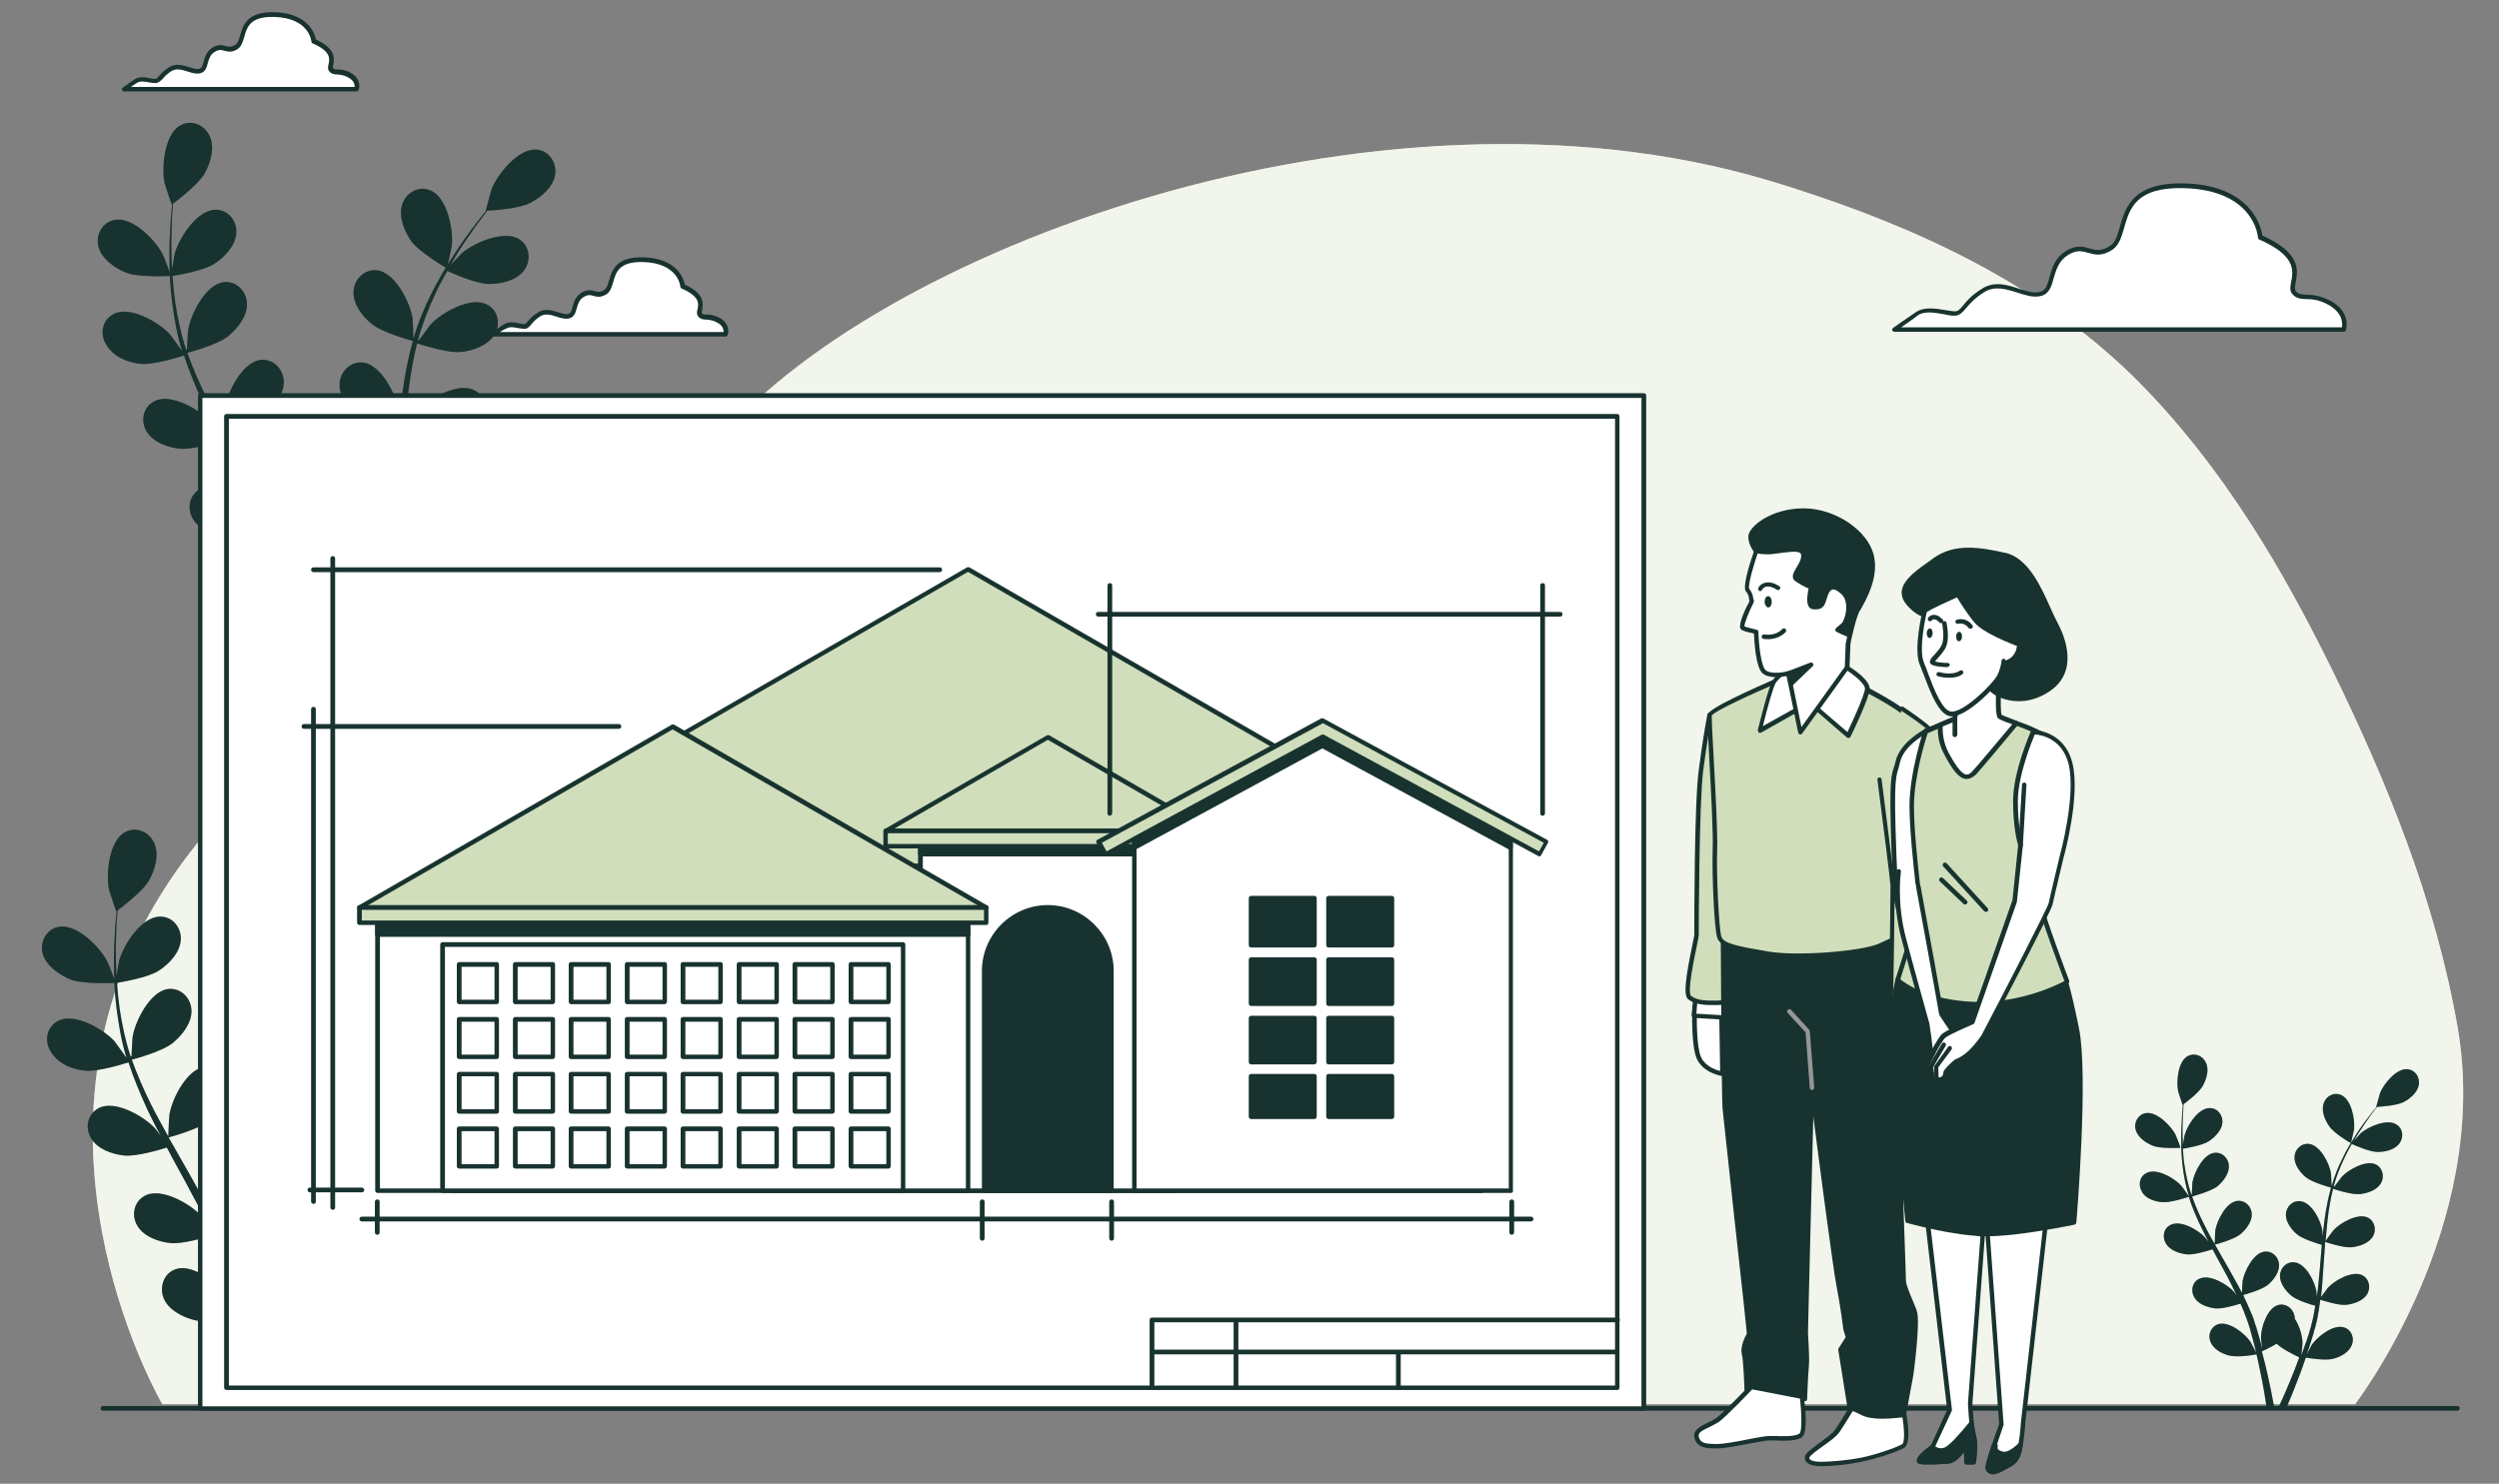
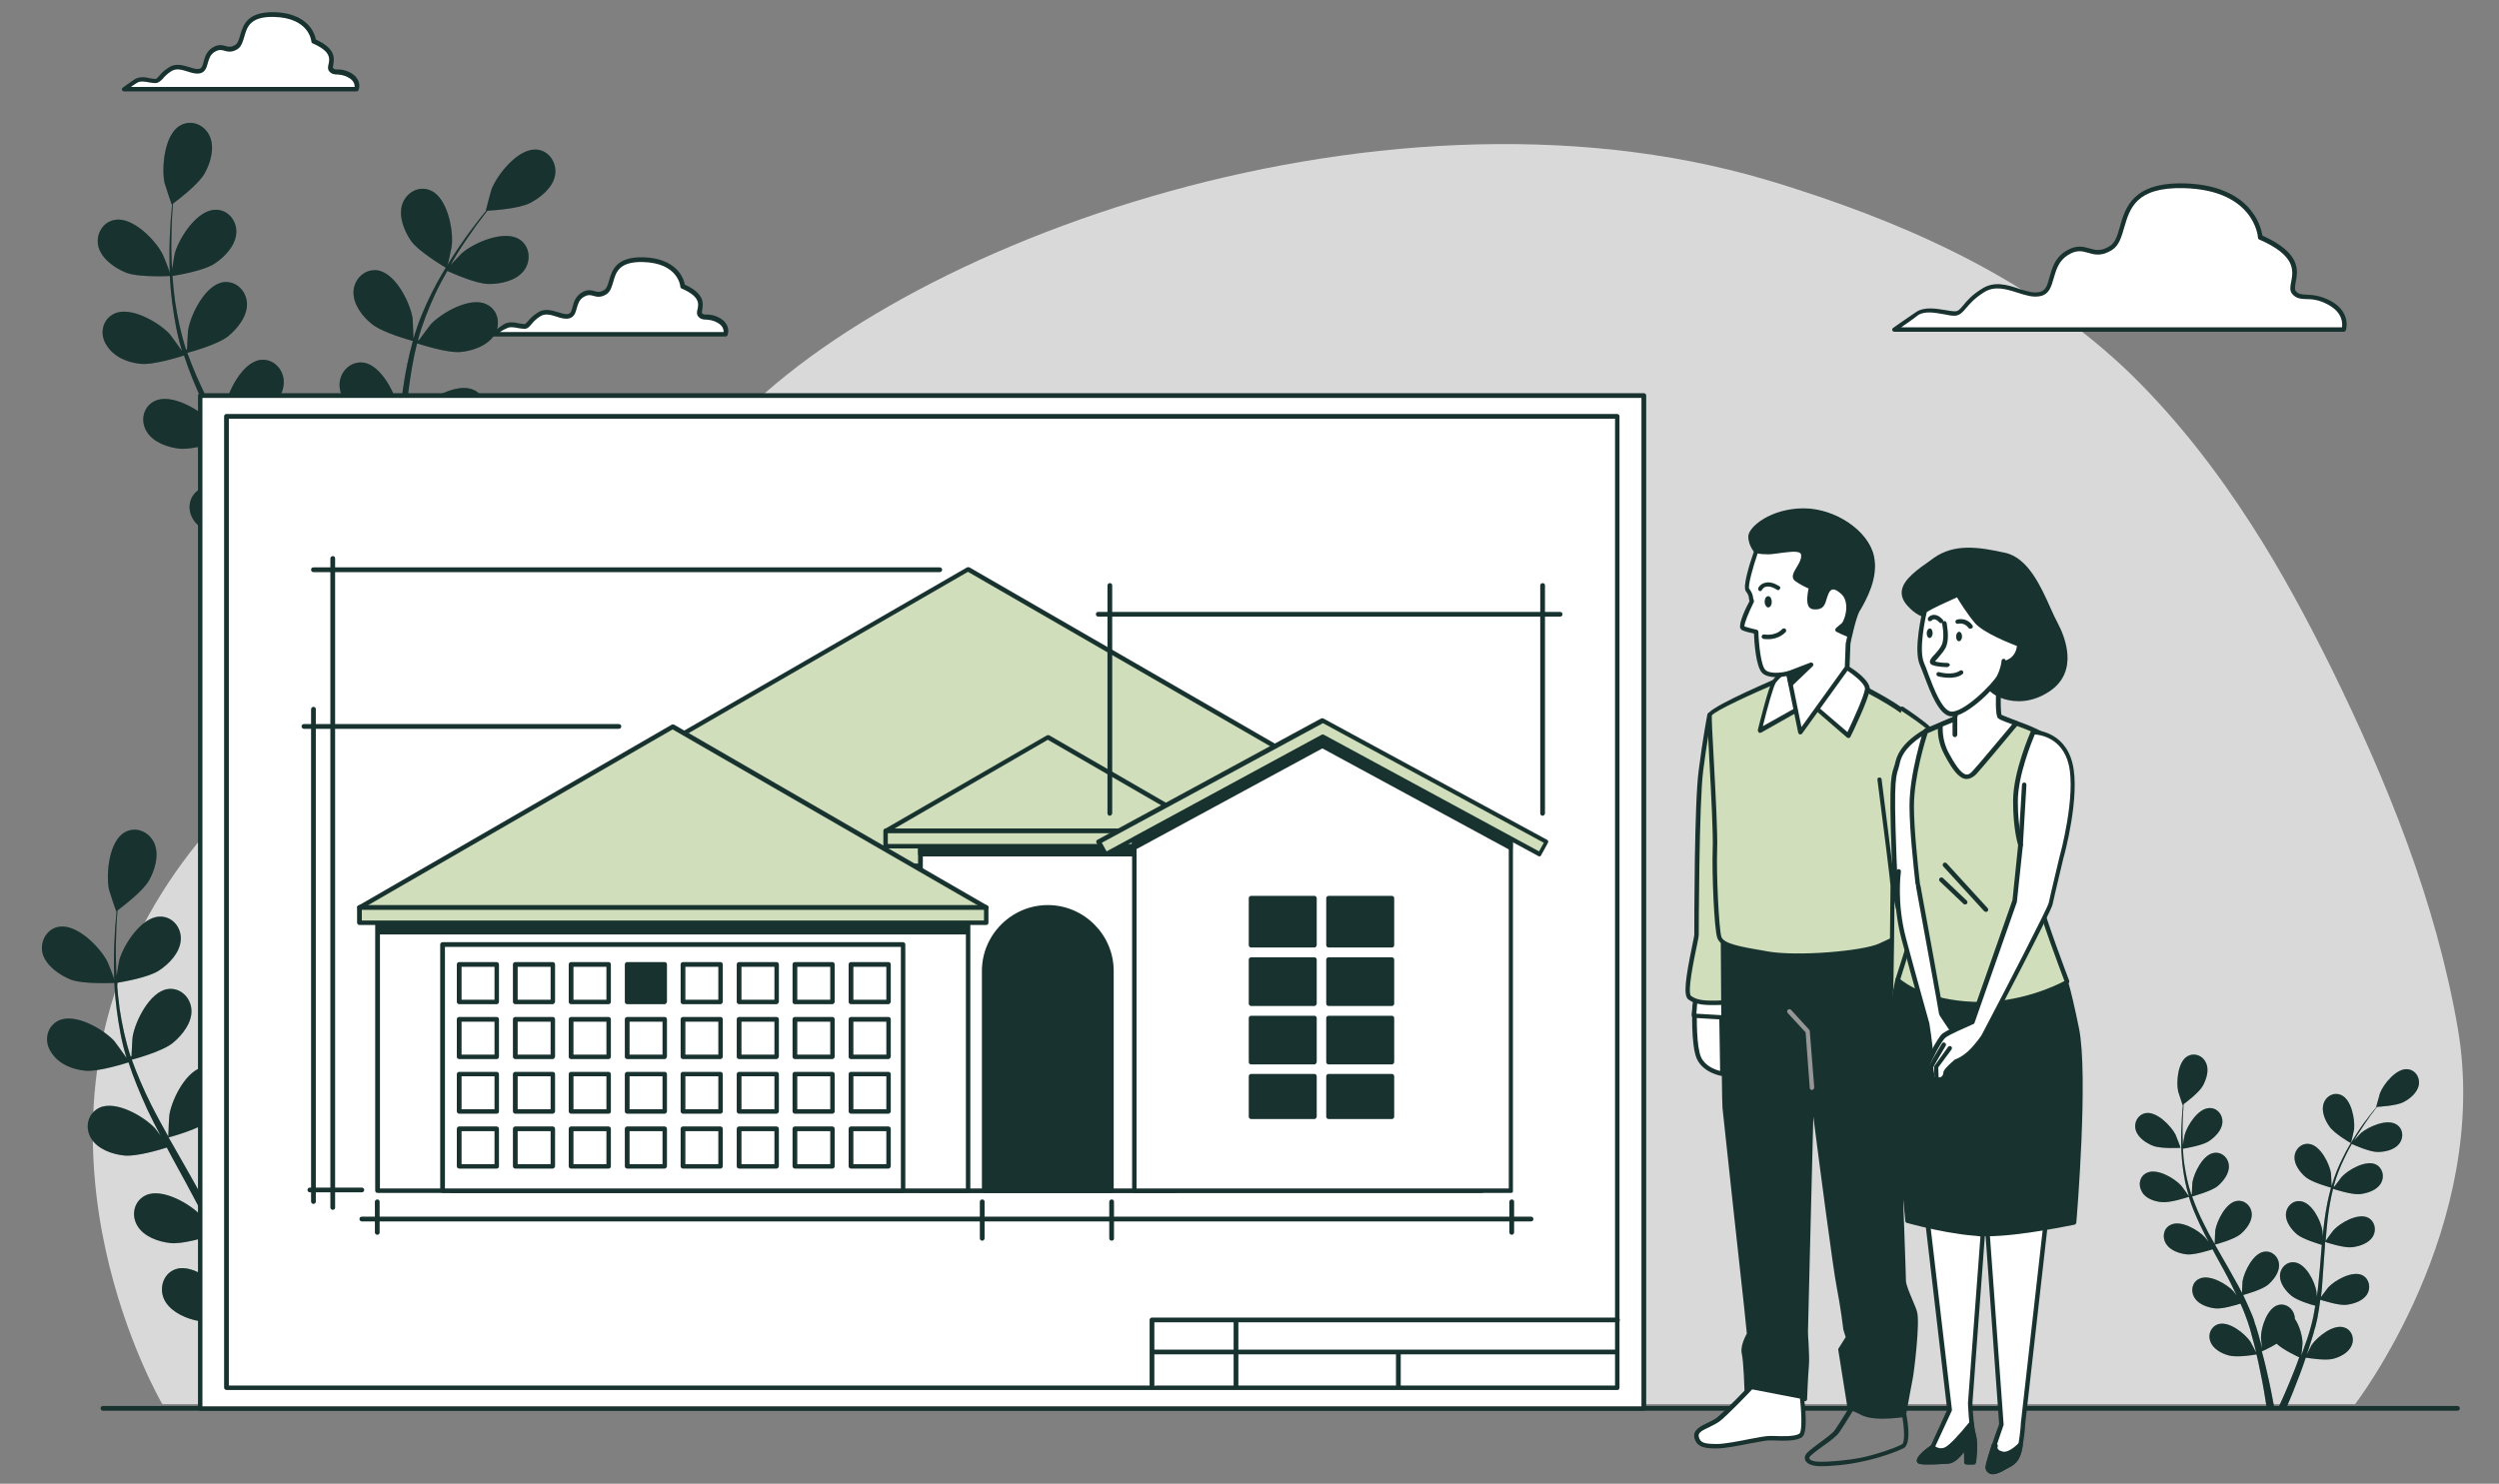
<svg xmlns="http://www.w3.org/2000/svg" xmlns:xlink="http://www.w3.org/1999/xlink" version="1.1" id="Layer_1" x="0px" y="0px" viewBox="0 0 841.9 500" style="enable-background:new 0 0 841.9 500;" xml:space="preserve">
  <rect x="0" y="0" width="841.9" height="500" fill="#808080" stroke="none" />
  <style type="text/css">
	.st0{fill:#D0DEBB;}
	.st1{opacity:0.7;}
	.st2{fill:#FFFFFF;}
	.st3{fill:#18332F;}
	.st4{opacity:0.3;}
	.st5{clip-path:url(#SVGID_00000023261104994902395360000002256826535611959426_);}
	.st6{clip-path:url(#SVGID_00000025420824455040872070000006654484673300886409_);}
	.st7{clip-path:url(#SVGID_00000021080437454164199980000009094773928763182743_);}
	.st8{fill:#969696;}
</style>
  <g>
    <g>
      <g>
-         <path class="st0" d="M758.5,176.8c-11.7-18.2-25-35.4-40.4-50.5c-31.5-30.6-71.6-49.3-113-62.6c-3.3-1.1-6.6-2.1-10-3.1     c-132.5-39.2-301.9,24.2-354.9,89.9S95,227.7,50.1,308.4c-44.9,80.7,4.6,164.8,4.6,164.8h738.7c0,0,46.1-59.9,34.6-126.8     c-7.4-42.7-23.8-83-42.8-121.7C777.2,208.6,768.5,192.3,758.5,176.8" />
-       </g>
+         </g>
      <g class="st1">
        <g>
          <g>
            <path class="st2" d="M758.5,176.8c-11.7-18.2-25-35.4-40.4-50.5c-31.5-30.6-71.6-49.3-113-62.6c-3.3-1.1-6.6-2.1-10-3.1       c-132.5-39.2-301.9,24.2-354.9,89.9S95,227.7,50.1,308.4c-44.9,80.7,4.6,164.8,4.6,164.8h738.7c0,0,46.1-59.9,34.6-126.8       c-7.4-42.7-23.8-83-42.8-121.7C777.2,208.6,768.5,192.3,758.5,176.8" />
          </g>
        </g>
      </g>
    </g>
    <g>
      <path class="st3" d="M827.9,475.4H34.7c-0.4,0-0.8-0.3-0.8-0.8s0.3-0.8,0.8-0.8h793.2c0.4,0,0.8,0.3,0.8,0.8    S828.3,475.4,827.9,475.4z" />
    </g>
    <g>
      <g>
        <path class="st3" d="M150.5,90.4c0.1,0.1,1.7-7.2,1.7-7.6c0.6-5.4-1.5-16.2-7.1-18.6c-4-1.8-8.3,0.7-9.6,4.7     c-1.3,4.1,0.7,9,3,12.3C141.2,85,150.5,90.4,150.5,90.4" />
      </g>
      <g>
        <path class="st3" d="M42.5,91.9C47,93.6,57.6,93,57.6,93c0.1,0-2.5-6.9-2.8-7.3C52.4,80.9,44.7,73,38.7,74.1     c-4.3,0.7-6.6,5.2-5.5,9.2C34.4,87.4,38.8,90.4,42.5,91.9" />
      </g>
      <g>
        <path class="st3" d="M47.3,122.6c4.5,0.5,14-2.6,14.7-2.8c1.7,5.3,3.9,10.5,6.3,15.8c1.4,3,2.9,5.9,4.5,8.9     c-0.9-1.2-1.7-2.3-1.9-2.5c-3.7-4-13.2-9.5-18.7-6.9c-4,1.9-5,6.7-2.8,10.3c2.2,3.7,7.2,5.4,11.2,5.8c4.1,0.4,12.2-2,14.3-2.7     c0.6,1.1,1.2,2.3,1.8,3.4c3,5.4,5.9,10.8,8.7,16.1c1,1.9,1.9,3.8,2.7,5.7c-0.8-1.1-1.5-2-1.6-2.2c-3.7-4-13.2-9.5-18.7-6.9     c-4,1.9-5,6.7-2.8,10.3c2.2,3.7,7.2,5.4,11.2,5.8c3.9,0.4,11.4-1.8,13.9-2.6c0.9,2,1.7,3.9,2.5,5.9c0.5,1.3,1,2.6,1.4,4     c0.4,1.3,0.9,2.7,1.3,4c0.7,2.6,1.5,5.2,2.1,7.8c0.5,1.8,0.9,3.4,1.3,5.1c-0.9-1.9-2.9-5.5-3.1-5.8c-3-4.5-11.6-11.4-17.4-9.7     c-4.2,1.2-5.9,5.9-4.4,9.8c1.6,4,6.3,6.4,10.2,7.4c4.3,1.2,13.7-0.4,14.9-0.6c0.7,2.8,1.3,5.5,1.8,8.1c1.9,8.9,3.2,16.5,4,21.7     l4.1-0.1c0-0.2-0.1-0.3-0.1-0.5c-0.9-5.3-2.4-12.9-4.5-21.9c-0.7-2.8-1.4-5.9-2.2-9c0.7-0.3,4.7-2.1,8.2-4.2     c3.2,3.3,11.3,6.9,12.4,7.4c-1,2.7-2,5.3-3,7.8c-3.3,8.5-6.5,15.5-8.7,20.3l4.5-0.2c2.1-4.8,4.7-11.2,7.5-18.9     c1-2.7,2.1-5.7,3.1-8.7c1.2,0.2,10.6,1.8,14.9,0.6c3.9-1,8.6-3.4,10.3-7.4c1.6-3.9-0.1-8.5-4.3-9.8c-5.8-1.7-14.4,5.1-17.5,9.6     c-0.2,0.3-1.8,3.3-2.8,5.3c0.4-1.2,0.8-2.4,1.2-3.7c0.8-2.5,1.6-5.1,2.4-7.8c0.4-1.3,0.7-2.7,1.1-4.1c0.4-1.3,0.6-2.8,0.9-4.2     c0.7-3.3,1.2-6.7,1.6-10.1c2.2,0.7,10.2,3.2,14.2,2.7c4-0.4,9-2.1,11.3-5.8c2.2-3.6,1.2-8.5-2.8-10.3c-5.5-2.6-15,2.9-18.7,6.8     c-0.2,0.2-2.6,3.4-3.8,5.1c0.3-2.1,0.5-4.1,0.7-6.2c0.5-6.1,0.9-12.2,1.3-18.3c0.1-1.9,0.3-3.7,0.4-5.6     c0.8,0.3,10.2,3.4,14.7,2.9c4-0.4,9-2.1,11.3-5.8c2.2-3.6,1.2-8.5-2.8-10.3c-5.5-2.6-15,2.9-18.7,6.8c-0.3,0.3-3.6,4.8-4.4,6     c0.3-4.1,0.6-8.2,1.1-12.3c0.7-5.6,1.6-11,2.9-16.2c0.4,0.1,10.1,3.4,14.8,2.9c4-0.4,9-2.1,11.3-5.8c2.2-3.6,1.2-8.5-2.8-10.3     c-5.5-2.6-15,2.9-18.7,6.8c-0.2,0.3-2.8,3.7-4,5.4c-0.2-0.1-0.1-0.1-0.3-0.1c1.5-5.5,3.6-10.7,5.8-15.5c1.3-2.8,2.7-5.3,4.1-7.8     c1.8,0.8,9.8,4.4,14,4.4c4.1,0,9.2-1.1,11.8-4.5c2.5-3.3,2.1-8.3-1.6-10.6c-5.2-3.2-15.2,1.2-19.3,4.7c-0.2,0.2-2.3,2.4-3.8,4     c0.6-1.1,1.3-2.2,1.9-3.3c2.4-3.9,4.9-7.4,7-10.4c1.3-1.7,2.4-3.2,3.5-4.6c2.1-0.1,10.7-0.7,14.4-2.6c3.6-1.9,7.7-5.2,8.4-9.4     c0.7-4.1-2-8.3-6.3-8.6c-6.1-0.4-12.9,8.1-15,13.1c-0.2,0.4-2.1,7.6-2,7.5c0,0,0.1,0,0.1,0c-1.1,1.3-2.3,2.8-3.5,4.4     c-2.3,3-4.8,6.4-7.3,10.3c-2.5,3.9-5.1,8.1-7.5,12.9c-2.4,4.8-4.6,9.9-6.2,15.5c0,0.1,0,0.1,0,0.2c0-1.8-0.3-6.8-0.3-7.1     c-0.9-5.4-5.8-15.2-11.8-16.1c-4.3-0.6-7.9,2.9-8.1,7.1c-0.2,4.3,3,8.5,6.2,11c3.5,2.9,13.1,5.5,13.8,5.7     c-1.5,5.3-2.6,10.9-3.4,16.6c-0.5,3.3-0.8,6.6-1.2,9.9c-0.1-1.5-0.2-2.9-0.2-3.1c-0.9-5.4-5.8-15.2-11.8-16.1     c-4.3-0.6-7.9,2.9-8.1,7.1c-0.2,4.3,3.1,8.5,6.2,11c3.2,2.6,11.3,5,13.4,5.6c-0.1,1.3-0.2,2.5-0.3,3.8c-0.5,6.1-1,12.2-1.7,18.2     c-0.2,2.1-0.5,4.2-0.8,6.2c-0.1-1.4-0.1-2.5-0.2-2.7c-0.9-5.4-5.7-15.2-11.8-16.1c-4.3-0.6-7.9,2.9-8.1,7.1     c-0.2,4.3,3.1,8.5,6.2,11c3,2.5,10.5,4.8,13,5.5c-0.4,2.1-0.7,4.2-1.2,6.3c-0.3,1.4-0.6,2.7-1,4.1c-0.4,1.4-0.8,2.7-1.1,4     c-0.8,2.5-1.7,5.2-2.5,7.6c-0.6,1.7-1.2,3.3-1.8,5c0.3-2.1,0.7-6.2,0.7-6.6c0-3.6-1.5-9.4-4.2-13.4c0-0.5-0.1-1.1-0.2-1.6     c-0.8-4.1-4.8-7.1-9-5.8c-5.8,1.8-9.2,12.2-9.3,17.6c0,0.3,0.3,3.8,0.6,6c-0.3-1.3-0.7-2.5-1-3.8c-0.7-2.6-1.5-5.1-2.3-7.9     c-0.4-1.3-0.9-2.6-1.4-4c-0.4-1.3-1-2.7-1.6-4.1c-1.3-3.1-2.7-6.2-4.2-9.4c2.3-0.6,10.2-3,13.4-5.6c3.1-2.6,6.4-6.7,6.2-11     c-0.2-4.2-3.7-7.7-8-7.1c-6,0.9-10.9,10.7-11.8,16c-0.1,0.3-0.3,4.2-0.4,6.4c-0.9-1.9-1.8-3.7-2.9-5.6c-2.9-5.3-6-10.7-9-16     c-0.9-1.6-1.9-3.3-2.8-4.9c0.8-0.2,10.3-2.8,13.9-5.7c3.1-2.6,6.4-6.7,6.2-11c-0.2-4.2-3.7-7.7-8-7.1c-6,0.9-10.9,10.7-11.8,16     c-0.1,0.4-0.4,6-0.4,7.5c-2-3.6-4-7.2-5.8-10.8c-2.5-5-4.7-10.1-6.5-15.1c0.4-0.1,10.3-2.7,13.9-5.7c3.1-2.6,6.4-6.7,6.2-11     c-0.2-4.2-3.7-7.7-8-7.1c-6,0.9-10.9,10.7-11.8,16c-0.1,0.4-0.3,4.6-0.4,6.7c-0.2,0-0.2,0-0.3,0c-1.8-5.4-2.9-10.9-3.7-16.1     c-0.4-3-0.7-5.9-0.9-8.7c1.9-0.3,10.6-1.8,14.1-4.1c3.4-2.2,7.1-6,7.4-10.3c0.3-4.2-2.8-8.1-7.2-7.9c-6.1,0.2-12,9.4-13.5,14.6     c-0.1,0.3-0.6,3.3-0.9,5.4c-0.1-1.3-0.2-2.6-0.2-3.8c-0.2-4.6,0-8.8,0.1-12.5c0.1-2.1,0.2-4,0.4-5.8c1.7-1.3,8.6-6.5,10.6-10.1     c2-3.5,3.5-8.6,1.8-12.5c-1.7-3.9-6.2-5.9-10-3.7c-5.3,3-6.3,13.9-5.3,19.2c0.1,0.5,2.4,7.5,2.5,7.4c0,0,0.1-0.1,0.1-0.1     c-0.2,1.7-0.3,3.6-0.5,5.6c-0.2,3.7-0.5,8-0.4,12.6c0,4.6,0.2,9.6,0.9,14.9c0.7,5.3,1.6,10.8,3.3,16.3c0,0.1,0,0.1,0.1,0.2     c-1-1.5-4-5.5-4.2-5.8c-3.7-4-13.2-9.5-18.7-6.9c-4,1.9-5,6.7-2.8,10.3C38.3,120.5,43.3,122.2,47.3,122.6" />
      </g>
      <g class="st4">
        <g>
          <g>
            <path class="st3" d="M42.5,91.9C47,93.6,57.6,93,57.6,93c0.1,0-2.5-6.9-2.8-7.3C52.4,80.9,44.7,73,38.7,74.1       c-4.3,0.7-6.6,5.2-5.5,9.2C34.4,87.4,38.8,90.4,42.5,91.9" />
          </g>
        </g>
      </g>
      <g class="st4">
        <g>
          <g>
            <path class="st3" d="M150.5,90.4c0.1,0.1,1.7-7.2,1.7-7.6c0.6-5.4-1.5-16.2-7.1-18.6c-4-1.8-8.3,0.7-9.6,4.7       c-1.3,4.1,0.7,9,3,12.3C141.2,85,150.5,90.4,150.5,90.4" />
          </g>
        </g>
      </g>
      <g class="st4">
        <g>
          <g>
            <path class="st3" d="M47.3,122.6c4.5,0.5,14-2.6,14.7-2.8c1.7,5.3,3.9,10.5,6.3,15.8c1.4,3,2.9,5.9,4.5,8.9       c-0.9-1.2-1.7-2.3-1.9-2.5c-3.7-4-13.2-9.5-18.7-6.9c-4,1.9-5,6.7-2.8,10.3c2.2,3.7,7.2,5.4,11.2,5.8c4.1,0.4,12.2-2,14.3-2.7       c0.6,1.1,1.2,2.3,1.8,3.4c3,5.4,5.9,10.8,8.7,16.1c1,1.9,1.9,3.8,2.7,5.7c-0.8-1.1-1.5-2-1.6-2.2c-3.7-4-13.2-9.5-18.7-6.9       c-4,1.9-5,6.7-2.8,10.3c2.2,3.7,7.2,5.4,11.2,5.8c3.9,0.4,11.4-1.8,13.9-2.6c0.9,2,1.7,3.9,2.5,5.9c0.5,1.3,1,2.6,1.4,4       c0.4,1.3,0.9,2.7,1.3,4c0.7,2.6,1.5,5.2,2.1,7.8c0.5,1.8,0.9,3.4,1.3,5.1c-0.9-1.9-2.9-5.5-3.1-5.8c-3-4.5-11.6-11.4-17.4-9.7       c-4.2,1.2-5.9,5.9-4.4,9.8c1.6,4,6.3,6.4,10.2,7.4c4.3,1.2,13.7-0.4,14.9-0.6c0.7,2.8,1.3,5.5,1.8,8.1c1.9,8.9,3.2,16.5,4,21.7       l4.1-0.1c0-0.2-0.1-0.3-0.1-0.5c-0.9-5.3-2.4-12.9-4.5-21.9c-0.7-2.8-1.4-5.9-2.2-9c0.7-0.3,4.7-2.1,8.2-4.2       c3.2,3.3,11.3,6.9,12.4,7.4c-1,2.7-2,5.3-3,7.8c-3.3,8.5-6.5,15.5-8.7,20.3l4.5-0.2c2.1-4.8,4.7-11.2,7.5-18.9       c1-2.7,2.1-5.7,3.1-8.7c1.2,0.2,10.6,1.8,14.9,0.6c3.9-1,8.6-3.4,10.3-7.4c1.6-3.9-0.1-8.5-4.3-9.8c-5.8-1.7-14.4,5.1-17.5,9.6       c-0.2,0.3-1.8,3.3-2.8,5.3c0.4-1.2,0.8-2.4,1.2-3.7c0.8-2.5,1.6-5.1,2.4-7.8c0.4-1.3,0.7-2.7,1.1-4.1c0.4-1.3,0.6-2.8,0.9-4.2       c0.7-3.3,1.2-6.7,1.6-10.1c2.2,0.7,10.2,3.2,14.2,2.7c4-0.4,9-2.1,11.3-5.8c2.2-3.6,1.2-8.5-2.8-10.3c-5.5-2.6-15,2.9-18.7,6.8       c-0.2,0.2-2.6,3.4-3.8,5.1c0.3-2.1,0.5-4.1,0.7-6.2c0.5-6.1,0.9-12.2,1.3-18.3c0.1-1.9,0.3-3.7,0.4-5.6       c0.8,0.3,10.2,3.4,14.7,2.9c4-0.4,9-2.1,11.3-5.8c2.2-3.6,1.2-8.5-2.8-10.3c-5.5-2.6-15,2.9-18.7,6.8c-0.3,0.3-3.6,4.8-4.4,6       c0.3-4.1,0.6-8.2,1.1-12.3c0.7-5.6,1.6-11,2.9-16.2c0.4,0.1,10.1,3.4,14.8,2.9c4-0.4,9-2.1,11.3-5.8c2.2-3.6,1.2-8.5-2.8-10.3       c-5.5-2.6-15,2.9-18.7,6.8c-0.2,0.3-2.8,3.7-4,5.4c-0.2-0.1-0.1-0.1-0.3-0.1c1.5-5.5,3.6-10.7,5.8-15.5       c1.3-2.8,2.7-5.3,4.1-7.8c1.8,0.8,9.8,4.4,14,4.4c4.1,0,9.2-1.1,11.8-4.5c2.5-3.3,2.1-8.3-1.6-10.6c-5.2-3.2-15.2,1.2-19.3,4.7       c-0.2,0.2-2.3,2.4-3.8,4c0.6-1.1,1.3-2.2,1.9-3.3c2.4-3.9,4.9-7.4,7-10.4c1.3-1.7,2.4-3.2,3.5-4.6c2.1-0.1,10.7-0.7,14.4-2.6       c3.6-1.9,7.7-5.2,8.4-9.4c0.7-4.1-2-8.3-6.3-8.6c-6.1-0.4-12.9,8.1-15,13.1c-0.2,0.4-2.1,7.6-2,7.5c0,0,0.1,0,0.1,0       c-1.1,1.3-2.3,2.8-3.5,4.4c-2.3,3-4.8,6.4-7.3,10.3c-2.5,3.9-5.1,8.1-7.5,12.9c-2.4,4.8-4.6,9.9-6.2,15.5c0,0.1,0,0.1,0,0.2       c0-1.8-0.3-6.8-0.3-7.1c-0.9-5.4-5.8-15.2-11.8-16.1c-4.3-0.6-7.9,2.9-8.1,7.1c-0.2,4.3,3,8.5,6.2,11       c3.5,2.9,13.1,5.5,13.8,5.7c-1.5,5.3-2.6,10.9-3.4,16.6c-0.5,3.3-0.8,6.6-1.2,9.9c-0.1-1.5-0.2-2.9-0.2-3.1       c-0.9-5.4-5.8-15.2-11.8-16.1c-4.3-0.6-7.9,2.9-8.1,7.1c-0.2,4.3,3.1,8.5,6.2,11c3.2,2.6,11.3,5,13.4,5.6       c-0.1,1.3-0.2,2.5-0.3,3.8c-0.5,6.1-1,12.2-1.7,18.2c-0.2,2.1-0.5,4.2-0.8,6.2c-0.1-1.4-0.1-2.5-0.2-2.7       c-0.9-5.4-5.7-15.2-11.8-16.1c-4.3-0.6-7.9,2.9-8.1,7.1c-0.2,4.3,3.1,8.5,6.2,11c3,2.5,10.5,4.8,13,5.5       c-0.4,2.1-0.7,4.2-1.2,6.3c-0.3,1.4-0.6,2.7-1,4.1c-0.4,1.4-0.8,2.7-1.1,4c-0.8,2.5-1.7,5.2-2.5,7.6c-0.6,1.7-1.2,3.3-1.8,5       c0.3-2.1,0.7-6.2,0.7-6.6c0-3.6-1.5-9.4-4.2-13.4c0-0.5-0.1-1.1-0.2-1.6c-0.8-4.1-4.8-7.1-9-5.8c-5.8,1.8-9.2,12.2-9.3,17.6       c0,0.3,0.3,3.8,0.6,6c-0.3-1.3-0.7-2.5-1-3.8c-0.7-2.6-1.5-5.1-2.3-7.9c-0.4-1.3-0.9-2.6-1.4-4c-0.4-1.3-1-2.7-1.6-4.1       c-1.3-3.1-2.7-6.2-4.2-9.4c2.3-0.6,10.2-3,13.4-5.6c3.1-2.6,6.4-6.7,6.2-11c-0.2-4.2-3.7-7.7-8-7.1c-6,0.9-10.9,10.7-11.8,16       c-0.1,0.3-0.3,4.2-0.4,6.4c-0.9-1.9-1.8-3.7-2.9-5.6c-2.9-5.3-6-10.7-9-16c-0.9-1.6-1.9-3.3-2.8-4.9c0.8-0.2,10.3-2.8,13.9-5.7       c3.1-2.6,6.4-6.7,6.2-11c-0.2-4.2-3.7-7.7-8-7.1c-6,0.9-10.9,10.7-11.8,16c-0.1,0.4-0.4,6-0.4,7.5c-2-3.6-4-7.2-5.8-10.8       c-2.5-5-4.7-10.1-6.5-15.1c0.4-0.1,10.3-2.7,13.9-5.7c3.1-2.6,6.4-6.7,6.2-11c-0.2-4.2-3.7-7.7-8-7.1c-6,0.9-10.9,10.7-11.8,16       c-0.1,0.4-0.3,4.6-0.4,6.7c-0.2,0-0.2,0-0.3,0c-1.8-5.4-2.9-10.9-3.7-16.1c-0.4-3-0.7-5.9-0.9-8.7c1.9-0.3,10.6-1.8,14.1-4.1       c3.4-2.2,7.1-6,7.4-10.3c0.3-4.2-2.8-8.1-7.2-7.9c-6.1,0.2-12,9.4-13.5,14.6c-0.1,0.3-0.6,3.3-0.9,5.4       c-0.1-1.3-0.2-2.6-0.2-3.8c-0.2-4.6,0-8.8,0.1-12.5c0.1-2.1,0.2-4,0.4-5.8c1.7-1.3,8.6-6.5,10.6-10.1c2-3.5,3.5-8.6,1.8-12.5       c-1.7-3.9-6.2-5.9-10-3.7c-5.3,3-6.3,13.9-5.3,19.2c0.1,0.5,2.4,7.5,2.5,7.4c0,0,0.1-0.1,0.1-0.1c-0.2,1.7-0.3,3.6-0.5,5.6       c-0.2,3.7-0.5,8-0.4,12.6c0,4.6,0.2,9.6,0.9,14.9c0.7,5.3,1.6,10.8,3.3,16.3c0,0.1,0,0.1,0.1,0.2c-1-1.5-4-5.5-4.2-5.8       c-3.7-4-13.2-9.5-18.7-6.9c-4,1.9-5,6.7-2.8,10.3C38.3,120.5,43.3,122.2,47.3,122.6" />
          </g>
        </g>
      </g>
      <g>
        <path class="st3" d="M131.8,328.6c0.1,0.1,1.7-7.2,1.7-7.6c0.6-5.4-1.5-16.2-7.1-18.6c-4-1.8-8.3,0.7-9.6,4.7     c-1.3,4.1,0.7,9,3,12.3C122.5,323.2,131.8,328.6,131.8,328.6" />
      </g>
      <g>
        <path class="st3" d="M23.8,330.1c4.4,1.7,15.1,1.1,15.1,1.1c0.1,0-2.5-6.9-2.8-7.3c-2.5-4.8-10.2-12.6-16.2-11.6     c-4.3,0.7-6.6,5.2-5.5,9.2C15.7,325.6,20.1,328.6,23.8,330.1" />
      </g>
      <g>
        <path class="st3" d="M28.6,360.8c4.5,0.5,14-2.6,14.7-2.8c1.7,5.3,3.9,10.5,6.3,15.8c1.4,3,2.9,5.9,4.5,8.9     c-0.9-1.2-1.7-2.3-1.9-2.5c-3.7-4-13.2-9.5-18.7-6.9c-4,1.9-5,6.7-2.8,10.3c2.2,3.7,7.2,5.4,11.2,5.8c4.1,0.4,12.2-2,14.3-2.7     c0.6,1.1,1.2,2.3,1.8,3.4c3,5.4,5.9,10.8,8.7,16.1c1,1.9,1.9,3.8,2.7,5.7c-0.8-1.1-1.5-2-1.6-2.2c-3.7-4-13.2-9.5-18.7-6.9     c-4,1.9-5,6.7-2.8,10.3c2.2,3.7,7.2,5.4,11.2,5.8c3.9,0.4,11.4-1.8,13.9-2.6c0.9,2,1.7,3.9,2.5,5.9c0.5,1.3,1,2.6,1.4,4     c0.4,1.3,0.9,2.7,1.3,4c0.7,2.6,1.5,5.2,2.1,7.8c0.5,1.8,0.9,3.4,1.3,5.1c-0.9-1.9-2.9-5.5-3.1-5.8c-3-4.5-11.6-11.4-17.4-9.7     c-4.2,1.2-5.9,5.9-4.4,9.8c1.6,4,6.3,6.4,10.2,7.4c4.3,1.2,13.7-0.4,14.9-0.6c0.7,2.8,1.3,5.5,1.8,8.1c1.9,8.9,3.2,16.5,4,21.7     l4.1-0.1c0-0.2-0.1-0.3-0.1-0.5c-0.9-5.3-2.4-12.9-4.5-21.9c-0.7-2.8-1.4-5.9-2.2-9c0.7-0.3,4.7-2.1,8.2-4.2     c3.2,3.3,11.3,6.9,12.4,7.4c-1,2.7-2,5.3-3,7.8c-3.3,8.5-6.5,15.5-8.7,20.3l4.5-0.2c2.1-4.8,4.7-11.2,7.5-18.9     c1-2.7,2.1-5.7,3.1-8.7c1.2,0.2,10.6,1.8,14.9,0.6c3.9-1,8.6-3.4,10.3-7.4c1.6-3.9-0.1-8.6-4.3-9.8c-5.8-1.7-14.4,5.1-17.5,9.6     c-0.2,0.3-1.8,3.4-2.8,5.3c0.4-1.2,0.8-2.4,1.2-3.7c0.8-2.5,1.6-5.1,2.4-7.8c0.4-1.3,0.7-2.7,1.1-4.1c0.4-1.3,0.6-2.8,0.9-4.2     c0.7-3.3,1.2-6.7,1.6-10.1c2.2,0.7,10.2,3.2,14.2,2.7c4-0.4,9-2.1,11.3-5.8c2.2-3.6,1.2-8.5-2.8-10.3c-5.5-2.6-15,2.9-18.7,6.8     c-0.2,0.2-2.6,3.4-3.8,5.1c0.3-2.1,0.5-4.1,0.7-6.2c0.5-6.1,0.9-12.2,1.3-18.3c0.1-1.9,0.3-3.7,0.4-5.6     c0.8,0.3,10.2,3.4,14.7,2.9c4-0.4,9-2.1,11.3-5.8c2.2-3.6,1.2-8.5-2.8-10.3c-5.5-2.6-15,2.9-18.7,6.8c-0.3,0.3-3.6,4.8-4.4,6     c0.3-4.1,0.6-8.2,1.1-12.3c0.7-5.6,1.6-11,2.9-16.2c0.4,0.1,10.1,3.4,14.8,2.9c4-0.4,9-2.1,11.3-5.8c2.2-3.6,1.2-8.5-2.8-10.3     c-5.5-2.6-15,2.9-18.7,6.8c-0.2,0.3-2.8,3.7-4,5.4c-0.2-0.1-0.1-0.1-0.3-0.1c1.5-5.5,3.6-10.7,5.8-15.5c1.3-2.8,2.7-5.3,4.1-7.8     c1.8,0.8,9.8,4.4,14,4.4c4.1,0,9.2-1.1,11.8-4.5c2.5-3.3,2.1-8.3-1.6-10.6c-5.2-3.2-15.2,1.2-19.3,4.7c-0.2,0.2-2.3,2.4-3.8,4     c0.6-1.1,1.3-2.2,1.9-3.3c2.4-3.9,4.9-7.4,7-10.4c1.3-1.7,2.4-3.2,3.5-4.6c2.1-0.1,10.7-0.7,14.4-2.6c3.6-1.9,7.7-5.2,8.4-9.4     c0.7-4.1-2-8.3-6.3-8.6c-6.1-0.4-12.9,8.1-15,13.1c-0.2,0.4-2.1,7.6-2,7.5c0,0,0.1,0,0.1,0c-1.1,1.3-2.3,2.8-3.5,4.4     c-2.3,3-4.8,6.4-7.3,10.3c-2.5,3.9-5.1,8.1-7.5,12.9c-2.4,4.8-4.6,9.9-6.2,15.5c0,0.1,0,0.1,0,0.2c0-1.8-0.3-6.8-0.3-7.1     c-0.9-5.4-5.8-15.2-11.8-16.1c-4.3-0.6-7.9,2.9-8.1,7.1c-0.2,4.3,3,8.5,6.2,11c3.5,2.9,13.1,5.5,13.8,5.7     c-1.5,5.3-2.6,10.9-3.4,16.6c-0.5,3.3-0.8,6.6-1.2,9.9c-0.1-1.5-0.2-2.9-0.2-3.1c-0.9-5.4-5.7-15.2-11.8-16.1     c-4.3-0.6-7.9,2.9-8.1,7.1c-0.2,4.3,3.1,8.5,6.2,11c3.2,2.6,11.3,5,13.4,5.6c-0.1,1.3-0.2,2.5-0.3,3.8c-0.5,6.1-1,12.2-1.7,18.2     c-0.2,2.1-0.5,4.2-0.8,6.2c-0.1-1.4-0.1-2.5-0.2-2.7c-0.9-5.4-5.7-15.2-11.8-16.1c-4.3-0.6-7.9,2.9-8.1,7.1     c-0.2,4.3,3.1,8.5,6.2,11c3,2.5,10.5,4.8,13,5.5c-0.4,2.1-0.7,4.2-1.2,6.3c-0.3,1.4-0.6,2.7-1,4.1c-0.4,1.4-0.8,2.7-1.1,4     c-0.8,2.5-1.7,5.2-2.5,7.6c-0.6,1.7-1.2,3.3-1.8,5c0.3-2.1,0.7-6.2,0.7-6.6c0-3.6-1.5-9.4-4.2-13.4c0-0.5-0.1-1.1-0.2-1.6     c-0.8-4.1-4.8-7.1-9-5.8c-5.8,1.8-9.2,12.2-9.3,17.6c0,0.3,0.3,3.8,0.6,6c-0.3-1.3-0.7-2.5-1-3.8c-0.7-2.6-1.5-5.1-2.3-7.9     c-0.4-1.3-0.9-2.6-1.4-4c-0.4-1.3-1-2.7-1.6-4.1c-1.3-3.1-2.7-6.2-4.2-9.4c2.3-0.6,10.2-3,13.4-5.6c3.1-2.6,6.4-6.7,6.2-11     c-0.2-4.2-3.7-7.7-8-7.1c-6,0.9-10.9,10.7-11.8,16c-0.1,0.3-0.3,4.2-0.4,6.4c-0.9-1.9-1.8-3.7-2.9-5.6c-2.9-5.3-6-10.7-9-16     c-0.9-1.6-1.9-3.3-2.8-4.9c0.8-0.2,10.3-2.8,13.9-5.7c3.1-2.6,6.4-6.7,6.2-11c-0.2-4.2-3.7-7.7-8-7.1c-6,0.9-10.9,10.7-11.8,16     c-0.1,0.4-0.4,6-0.4,7.5c-2-3.6-4-7.2-5.8-10.8c-2.5-5-4.7-10.1-6.5-15.1c0.4-0.1,10.3-2.7,13.9-5.7c3.1-2.6,6.4-6.7,6.2-11     c-0.2-4.2-3.7-7.7-8-7.1c-6,0.9-10.9,10.7-11.8,16c-0.1,0.4-0.3,4.6-0.4,6.7c-0.2,0-0.2,0-0.3,0c-1.8-5.4-2.9-10.9-3.7-16.1     c-0.4-3-0.7-5.9-0.9-8.7c1.9-0.3,10.6-1.8,14.1-4.1c3.4-2.2,7.1-6,7.4-10.3c0.3-4.2-2.8-8.1-7.2-7.9c-6.1,0.2-12,9.4-13.5,14.6     c-0.1,0.3-0.6,3.3-0.9,5.4c-0.1-1.3-0.2-2.6-0.2-3.8c-0.2-4.6,0-8.8,0.1-12.5c0.1-2.1,0.2-4,0.4-5.8c1.7-1.3,8.6-6.5,10.6-10.1     c2-3.5,3.5-8.6,1.8-12.5c-1.7-3.9-6.2-5.9-10-3.7c-5.3,3-6.3,13.9-5.3,19.2c0.1,0.5,2.4,7.5,2.5,7.4c0,0,0.1-0.1,0.1-0.1     c-0.2,1.7-0.3,3.6-0.5,5.6c-0.2,3.7-0.5,8-0.4,12.6c0,4.6,0.2,9.6,0.9,14.9c0.7,5.3,1.6,10.8,3.3,16.3c0,0.1,0,0.1,0.1,0.2     c-1-1.5-4-5.5-4.2-5.8c-3.7-4-13.2-9.5-18.7-6.9c-4,1.9-5,6.7-2.8,10.3C19.6,358.7,24.6,360.4,28.6,360.8" />
      </g>
      <g class="st4">
        <g>
          <g>
            <path class="st3" d="M23.8,330.1c4.4,1.7,15.1,1.1,15.1,1.1c0.1,0-2.5-6.9-2.8-7.3c-2.5-4.8-10.2-12.6-16.2-11.6       c-4.3,0.7-6.6,5.2-5.5,9.2C15.7,325.6,20.1,328.6,23.8,330.1" />
          </g>
        </g>
      </g>
      <g class="st4">
        <g>
          <defs>
            <rect id="SVGID_1_" x="116.4" y="301.8" width="17.2" height="26.8" />
          </defs>
          <clipPath id="SVGID_00000132792697870285404130000015456754288029885095_">
            <use xlink:href="#SVGID_1_" style="overflow:visible;" />
          </clipPath>
          <g style="clip-path:url(#SVGID_00000132792697870285404130000015456754288029885095_);">
            <path class="st3" d="M131.8,328.6c0.1,0.1,1.7-7.2,1.7-7.6c0.6-5.4-1.5-16.2-7.1-18.6c-4-1.8-8.3,0.7-9.6,4.7       c-1.3,4.1,0.7,9,3,12.3C122.5,323.2,131.8,328.6,131.8,328.6" />
          </g>
        </g>
      </g>
      <g class="st4">
        <g>
          <g>
            <path class="st3" d="M28.6,360.8c4.5,0.5,14-2.6,14.7-2.8c1.7,5.3,3.9,10.5,6.3,15.8c1.4,3,2.9,5.9,4.5,8.9       c-0.9-1.2-1.7-2.3-1.9-2.5c-3.7-4-13.2-9.5-18.7-6.9c-4,1.9-5,6.7-2.8,10.3c2.2,3.7,7.2,5.4,11.2,5.8c4.1,0.4,12.2-2,14.3-2.7       c0.6,1.1,1.2,2.3,1.8,3.4c3,5.4,5.9,10.8,8.7,16.1c1,1.9,1.9,3.8,2.7,5.7c-0.8-1.1-1.5-2-1.6-2.2c-3.7-4-13.2-9.5-18.7-6.9       c-4,1.9-5,6.7-2.8,10.3c2.2,3.7,7.2,5.4,11.2,5.8c3.9,0.4,11.4-1.8,13.9-2.6c0.9,2,1.7,3.9,2.5,5.9c0.5,1.3,1,2.6,1.4,4       c0.4,1.3,0.9,2.7,1.3,4c0.7,2.6,1.5,5.2,2.1,7.8c0.5,1.8,0.9,3.4,1.3,5.1c-0.9-1.9-2.9-5.5-3.1-5.8c-3-4.5-11.6-11.4-17.4-9.7       c-4.2,1.2-5.9,5.9-4.4,9.8c1.6,4,6.3,6.4,10.2,7.4c4.3,1.2,13.7-0.4,14.9-0.6c0.7,2.8,1.3,5.5,1.8,8.1c1.9,8.9,3.2,16.5,4,21.7       l4.1-0.1c0-0.2-0.1-0.3-0.1-0.5c-0.9-5.3-2.4-12.9-4.5-21.9c-0.7-2.8-1.4-5.9-2.2-9c0.7-0.3,4.7-2.1,8.2-4.2       c3.2,3.3,11.3,6.9,12.4,7.4c-1,2.7-2,5.3-3,7.8c-3.3,8.5-6.5,15.5-8.7,20.3l4.5-0.2c2.1-4.8,4.7-11.2,7.5-18.9       c1-2.7,2.1-5.7,3.1-8.7c1.2,0.2,10.6,1.8,14.9,0.6c3.9-1,8.6-3.4,10.3-7.4c1.6-3.9-0.1-8.6-4.3-9.8c-5.8-1.7-14.4,5.1-17.5,9.6       c-0.2,0.3-1.8,3.4-2.8,5.3c0.4-1.2,0.8-2.4,1.2-3.7c0.8-2.5,1.6-5.1,2.4-7.8c0.4-1.3,0.7-2.7,1.1-4.1c0.4-1.3,0.6-2.8,0.9-4.2       c0.7-3.3,1.2-6.7,1.6-10.1c2.2,0.7,10.2,3.2,14.2,2.7c4-0.4,9-2.1,11.3-5.8c2.2-3.6,1.2-8.5-2.8-10.3c-5.5-2.6-15,2.9-18.7,6.8       c-0.2,0.2-2.6,3.4-3.8,5.1c0.3-2.1,0.5-4.1,0.7-6.2c0.5-6.1,0.9-12.2,1.3-18.3c0.1-1.9,0.3-3.7,0.4-5.6       c0.8,0.3,10.2,3.4,14.7,2.9c4-0.4,9-2.1,11.3-5.8c2.2-3.6,1.2-8.5-2.8-10.3c-5.5-2.6-15,2.9-18.7,6.8c-0.3,0.3-3.6,4.8-4.4,6       c0.3-4.1,0.6-8.2,1.1-12.3c0.7-5.6,1.6-11,2.9-16.2c0.4,0.1,10.1,3.4,14.8,2.9c4-0.4,9-2.1,11.3-5.8c2.2-3.6,1.2-8.5-2.8-10.3       c-5.5-2.6-15,2.9-18.7,6.8c-0.2,0.3-2.8,3.7-4,5.4c-0.2-0.1-0.1-0.1-0.3-0.1c1.5-5.5,3.6-10.7,5.8-15.5       c1.3-2.8,2.7-5.3,4.1-7.8c1.8,0.8,9.8,4.4,14,4.4c4.1,0,9.2-1.1,11.8-4.5c2.5-3.3,2.1-8.3-1.6-10.6c-5.2-3.2-15.2,1.2-19.3,4.7       c-0.2,0.2-2.3,2.4-3.8,4c0.6-1.1,1.3-2.2,1.9-3.3c2.4-3.9,4.9-7.4,7-10.4c1.3-1.7,2.4-3.2,3.5-4.6c2.1-0.1,10.7-0.7,14.4-2.6       c3.6-1.9,7.7-5.2,8.4-9.4c0.7-4.1-2-8.3-6.3-8.6c-6.1-0.4-12.9,8.1-15,13.1c-0.2,0.4-2.1,7.6-2,7.5c0,0,0.1,0,0.1,0       c-1.1,1.3-2.3,2.8-3.5,4.4c-2.3,3-4.8,6.4-7.3,10.3c-2.5,3.9-5.1,8.1-7.5,12.9c-2.4,4.8-4.6,9.9-6.2,15.5c0,0.1,0,0.1,0,0.2       c0-1.8-0.3-6.8-0.3-7.1c-0.9-5.4-5.8-15.2-11.8-16.1c-4.3-0.6-7.9,2.9-8.1,7.1c-0.2,4.3,3,8.5,6.2,11       c3.5,2.9,13.1,5.5,13.8,5.7c-1.5,5.3-2.6,10.9-3.4,16.6c-0.5,3.3-0.8,6.6-1.2,9.9c-0.1-1.5-0.2-2.9-0.2-3.1       c-0.9-5.4-5.7-15.2-11.8-16.1c-4.3-0.6-7.9,2.9-8.1,7.1c-0.2,4.3,3.1,8.5,6.2,11c3.2,2.6,11.3,5,13.4,5.6       c-0.1,1.3-0.2,2.5-0.3,3.8c-0.5,6.1-1,12.2-1.7,18.2c-0.2,2.1-0.5,4.2-0.8,6.2c-0.1-1.4-0.1-2.5-0.2-2.7       c-0.9-5.4-5.7-15.2-11.8-16.1c-4.3-0.6-7.9,2.9-8.1,7.1c-0.2,4.3,3.1,8.5,6.2,11c3,2.5,10.5,4.8,13,5.5       c-0.4,2.1-0.7,4.2-1.2,6.3c-0.3,1.4-0.6,2.7-1,4.1c-0.4,1.4-0.8,2.7-1.1,4c-0.8,2.5-1.7,5.2-2.5,7.6c-0.6,1.7-1.2,3.3-1.8,5       c0.3-2.1,0.7-6.2,0.7-6.6c0-3.6-1.5-9.4-4.2-13.4c0-0.5-0.1-1.1-0.2-1.6c-0.8-4.1-4.8-7.1-9-5.8c-5.8,1.8-9.2,12.2-9.3,17.6       c0,0.3,0.3,3.8,0.6,6c-0.3-1.3-0.7-2.5-1-3.8c-0.7-2.6-1.5-5.1-2.3-7.9c-0.4-1.3-0.9-2.6-1.4-4c-0.4-1.3-1-2.7-1.6-4.1       c-1.3-3.1-2.7-6.2-4.2-9.4c2.3-0.6,10.2-3,13.4-5.6c3.1-2.6,6.4-6.7,6.2-11c-0.2-4.2-3.7-7.7-8-7.1c-6,0.9-10.9,10.7-11.8,16       c-0.1,0.3-0.3,4.2-0.4,6.4c-0.9-1.9-1.8-3.7-2.9-5.6c-2.9-5.3-6-10.7-9-16c-0.9-1.6-1.9-3.3-2.8-4.9c0.8-0.2,10.3-2.8,13.9-5.7       c3.1-2.6,6.4-6.7,6.2-11c-0.2-4.2-3.7-7.7-8-7.1c-6,0.9-10.9,10.7-11.8,16c-0.1,0.4-0.4,6-0.4,7.5c-2-3.6-4-7.2-5.8-10.8       c-2.5-5-4.7-10.1-6.5-15.1c0.4-0.1,10.3-2.7,13.9-5.7c3.1-2.6,6.4-6.7,6.2-11c-0.2-4.2-3.7-7.7-8-7.1c-6,0.9-10.9,10.7-11.8,16       c-0.1,0.4-0.3,4.6-0.4,6.7c-0.2,0-0.2,0-0.3,0c-1.8-5.4-2.9-10.9-3.7-16.1c-0.4-3-0.7-5.9-0.9-8.7c1.9-0.3,10.6-1.8,14.1-4.1       c3.4-2.2,7.1-6,7.4-10.3c0.3-4.2-2.8-8.1-7.2-7.9c-6.1,0.2-12,9.4-13.5,14.6c-0.1,0.3-0.6,3.3-0.9,5.4       c-0.1-1.3-0.2-2.6-0.2-3.8c-0.2-4.6,0-8.8,0.1-12.5c0.1-2.1,0.2-4,0.4-5.8c1.7-1.3,8.6-6.5,10.6-10.1c2-3.5,3.5-8.6,1.8-12.5       c-1.7-3.9-6.2-5.9-10-3.7c-5.3,3-6.3,13.9-5.3,19.2c0.1,0.5,2.4,7.5,2.5,7.4c0,0,0.1-0.1,0.1-0.1c-0.2,1.7-0.3,3.6-0.5,5.6       c-0.2,3.7-0.5,8-0.4,12.6c0,4.6,0.2,9.6,0.9,14.9c0.7,5.3,1.6,10.8,3.3,16.3c0,0.1,0,0.1,0.1,0.2c-1-1.5-4-5.5-4.2-5.8       c-3.7-4-13.2-9.5-18.7-6.9c-4,1.9-5,6.7-2.8,10.3C19.6,358.7,24.6,360.4,28.6,360.8" />
          </g>
        </g>
      </g>
      <g>
        <path class="st3" d="M792,385.2c0.1,0,1-4.4,1.1-4.7c0.3-3.3-0.9-10-4.4-11.5c-2.5-1.1-5.1,0.4-5.9,2.9c-0.8,2.5,0.4,5.5,1.9,7.6     C786.2,381.9,791.9,385.2,792,385.2" />
      </g>
      <g>
        <path class="st3" d="M725.3,386.1c2.7,1.1,9.3,0.7,9.3,0.7c0.1,0-1.6-4.3-1.7-4.5c-1.6-3-6.3-7.8-10-7.2     c-2.7,0.5-4.1,3.2-3.4,5.7C720.3,383.4,723,385.2,725.3,386.1" />
      </g>
      <g>
        <path class="st3" d="M728.3,405.1c2.8,0.3,8.6-1.6,9.1-1.8c1,3.3,2.4,6.5,3.9,9.7c0.9,1.8,1.8,3.7,2.8,5.5     c-0.6-0.8-1.1-1.4-1.2-1.5c-2.3-2.5-8.1-5.9-11.5-4.3c-2.5,1.1-3.1,4.1-1.7,6.4c1.4,2.3,4.5,3.3,6.9,3.6c2.5,0.3,7.5-1.3,8.8-1.7     c0.4,0.7,0.7,1.4,1.1,2.1c1.8,3.3,3.7,6.6,5.3,9.9c0.6,1.2,1.1,2.3,1.7,3.5c-0.5-0.7-0.9-1.2-1-1.3c-2.3-2.5-8.1-5.9-11.5-4.3     c-2.5,1.1-3.1,4.1-1.7,6.4c1.4,2.3,4.5,3.3,6.9,3.6c2.4,0.3,7-1.1,8.6-1.6c0.5,1.2,1.1,2.4,1.5,3.6c0.3,0.8,0.6,1.6,0.9,2.4     c0.3,0.8,0.5,1.7,0.8,2.5c0.4,1.6,0.9,3.2,1.3,4.8c0.3,1.1,0.5,2.1,0.8,3.2c-0.6-1.2-1.8-3.4-1.9-3.6c-1.9-2.8-7.1-7-10.8-6     c-2.6,0.8-3.7,3.6-2.7,6c1,2.5,3.9,4,6.3,4.6c2.7,0.7,8.5-0.2,9.2-0.4c0.4,1.7,0.8,3.4,1.1,5c1.2,5.5,1.9,10.2,2.4,13.4l2.5-0.1     c0-0.1,0-0.2,0-0.3c-0.6-3.3-1.5-8-2.8-13.5c-0.4-1.8-0.9-3.6-1.4-5.5c0.4-0.2,2.9-1.3,5-2.6c2,2,7,4.3,7.6,4.6     c-0.6,1.7-1.2,3.3-1.8,4.8c-2.1,5.3-4,9.6-5.4,12.5l2.8-0.1c1.3-3,2.9-6.9,4.7-11.7c0.6-1.7,1.3-3.5,1.9-5.4     c0.7,0.1,6.5,1.1,9.2,0.4c2.4-0.6,5.3-2.1,6.3-4.6c1-2.4-0.1-5.3-2.7-6c-3.6-1.1-8.9,3.2-10.8,5.9c-0.1,0.2-1.1,2.1-1.7,3.3     c0.3-0.8,0.5-1.5,0.8-2.3c0.5-1.6,1-3.1,1.5-4.8c0.2-0.8,0.4-1.7,0.7-2.5c0.2-0.8,0.4-1.7,0.6-2.6c0.4-2,0.7-4.1,1-6.3     c1.4,0.4,6.3,2,8.8,1.7c2.5-0.3,5.6-1.3,7-3.6c1.3-2.2,0.7-5.2-1.7-6.4c-3.4-1.6-9.3,1.8-11.5,4.2c-0.1,0.2-1.6,2.1-2.4,3.2     c0.2-1.3,0.3-2.5,0.4-3.8c0.3-3.7,0.5-7.5,0.8-11.3c0.1-1.2,0.2-2.3,0.2-3.5c0.5,0.2,6.3,2.1,9.1,1.8c2.5-0.3,5.6-1.3,7-3.6     c1.3-2.2,0.7-5.2-1.7-6.4c-3.4-1.6-9.3,1.8-11.5,4.2c-0.2,0.2-2.3,3-2.7,3.7c0.2-2.5,0.4-5.1,0.7-7.6c0.4-3.4,1-6.8,1.8-10     c0.2,0.1,6.3,2.1,9.1,1.8c2.5-0.3,5.6-1.3,7-3.6c1.3-2.2,0.7-5.2-1.7-6.4c-3.4-1.6-9.3,1.8-11.5,4.2c-0.2,0.2-1.7,2.3-2.5,3.3     c-0.1-0.1-0.1,0-0.2-0.1c0.9-3.4,2.2-6.6,3.6-9.5c0.8-1.7,1.6-3.3,2.5-4.8c1.1,0.5,6.1,2.7,8.7,2.7c2.5,0,5.7-0.7,7.3-2.8     c1.6-2.1,1.3-5.1-1-6.5c-3.2-2-9.4,0.8-11.9,2.9c-0.1,0.1-1.4,1.5-2.3,2.5c0.4-0.7,0.8-1.4,1.2-2c1.5-2.4,3-4.5,4.3-6.4     c0.8-1.1,1.5-2,2.2-2.9c1.3-0.1,6.6-0.4,8.9-1.6c2.2-1.1,4.7-3.2,5.2-5.8c0.4-2.6-1.2-5.1-3.9-5.3c-3.7-0.3-8,5-9.2,8.1     c-0.1,0.3-1.3,4.7-1.3,4.7c0,0,0.1,0,0.1,0c-0.7,0.8-1.4,1.7-2.2,2.7c-1.4,1.8-3,3.9-4.5,6.3c-1.5,2.4-3.2,5-4.6,8     c-1.5,2.9-2.8,6.1-3.8,9.6c0,0,0,0.1,0,0.1c0-1.1-0.2-4.2-0.2-4.4c-0.5-3.3-3.6-9.4-7.3-9.9c-2.7-0.4-4.9,1.8-5,4.4     c-0.1,2.6,1.9,5.2,3.8,6.8c2.2,1.8,8.1,3.4,8.5,3.5c-0.9,3.3-1.6,6.7-2.1,10.3c-0.3,2-0.5,4.1-0.7,6.1c0-0.9-0.1-1.8-0.1-1.9     c-0.5-3.3-3.5-9.4-7.3-9.9c-2.7-0.4-4.9,1.8-5,4.4c-0.1,2.6,1.9,5.2,3.8,6.8c2,1.6,7,3.1,8.3,3.5c-0.1,0.8-0.1,1.6-0.2,2.4     c-0.3,3.8-0.6,7.6-1,11.2c-0.1,1.3-0.3,2.6-0.5,3.9c0-0.8-0.1-1.6-0.1-1.7c-0.5-3.3-3.5-9.4-7.3-9.9c-2.7-0.4-4.9,1.8-5,4.4     c-0.1,2.6,1.9,5.2,3.8,6.8c1.9,1.6,6.5,3,8.1,3.4c-0.2,1.3-0.5,2.6-0.7,3.9c-0.2,0.9-0.4,1.7-0.6,2.5c-0.2,0.8-0.5,1.7-0.7,2.5     c-0.5,1.6-1,3.2-1.6,4.7c-0.4,1.1-0.7,2.1-1.1,3.1c0.2-1.3,0.4-3.8,0.4-4c0-2.2-0.9-5.8-2.6-8.3c0-0.3,0-0.7-0.1-1     c-0.5-2.5-3-4.4-5.6-3.6c-3.6,1.1-5.7,7.5-5.7,10.9c0,0.2,0.2,2.3,0.4,3.7c-0.2-0.8-0.4-1.5-0.6-2.3c-0.4-1.6-0.9-3.2-1.4-4.9     c-0.3-0.8-0.6-1.6-0.8-2.5c-0.3-0.8-0.6-1.7-1-2.5c-0.8-1.9-1.7-3.9-2.6-5.8c1.4-0.4,6.3-1.8,8.3-3.4c1.9-1.6,3.9-4.2,3.8-6.8     c-0.1-2.6-2.3-4.8-5-4.4c-3.7,0.5-6.7,6.6-7.3,9.9c0,0.2-0.2,2.6-0.2,4c-0.6-1.1-1.1-2.3-1.8-3.4c-1.8-3.3-3.7-6.6-5.6-9.9     c-0.6-1-1.1-2-1.7-3c0.5-0.1,6.4-1.7,8.6-3.5c1.9-1.6,3.9-4.2,3.8-6.8c-0.1-2.6-2.3-4.8-5-4.4c-3.7,0.5-6.7,6.6-7.3,9.9     c0,0.2-0.2,3.7-0.2,4.6c-1.3-2.2-2.5-4.4-3.6-6.7c-1.6-3.1-2.9-6.2-4-9.3c0.2-0.1,6.4-1.7,8.6-3.5c1.9-1.6,3.9-4.2,3.8-6.8     c-0.1-2.6-2.3-4.8-5-4.4c-3.7,0.5-6.7,6.6-7.3,9.9c0,0.2-0.2,2.9-0.2,4.1c-0.1,0-0.1,0-0.2,0c-1.1-3.4-1.8-6.7-2.3-10     c-0.3-1.9-0.4-3.6-0.5-5.4c1.2-0.2,6.5-1.1,8.7-2.5c2.1-1.4,4.4-3.7,4.6-6.3c0.2-2.6-1.7-5-4.4-4.9c-3.8,0.1-7.4,5.8-8.3,9     c-0.1,0.2-0.4,2-0.6,3.4c0-0.8-0.1-1.6-0.1-2.4c-0.1-2.8,0-5.4,0.1-7.7c0.1-1.3,0.2-2.5,0.2-3.6c1.1-0.8,5.3-4,6.5-6.2     c1.2-2.2,2.2-5.3,1.1-7.7c-1-2.4-3.8-3.6-6.2-2.3c-3.3,1.8-3.9,8.6-3.2,11.9c0.1,0.3,1.5,4.6,1.5,4.6c0,0,0.1,0,0.1,0     c-0.1,1.1-0.2,2.2-0.3,3.5c-0.1,2.3-0.3,4.9-0.3,7.8c0,2.8,0.1,5.9,0.5,9.2c0.4,3.3,1,6.7,2.1,10.1c0,0,0,0.1,0,0.1     c-0.6-0.9-2.4-3.4-2.6-3.6c-2.3-2.5-8.1-5.9-11.5-4.3c-2.5,1.1-3.1,4.1-1.7,6.4C722.7,403.8,725.8,404.9,728.3,405.1" />
      </g>
      <g class="st4">
        <g>
          <defs>
            <rect id="SVGID_00000142160568243659028980000010638905858925617291_" x="719.4" y="375.1" width="15.2" height="11.8" />
          </defs>
          <clipPath id="SVGID_00000036960458843867082080000016763659473021450378_">
            <use xlink:href="#SVGID_00000142160568243659028980000010638905858925617291_" style="overflow:visible;" />
          </clipPath>
          <g style="clip-path:url(#SVGID_00000036960458843867082080000016763659473021450378_);">
            <path class="st3" d="M725.3,386.1c2.7,1.1,9.3,0.7,9.3,0.7c0.1,0-1.6-4.3-1.7-4.5c-1.6-3-6.3-7.8-10-7.2       c-2.7,0.5-4.1,3.2-3.4,5.7C720.3,383.4,723,385.2,725.3,386.1" />
          </g>
        </g>
      </g>
      <g class="st4">
        <g>
          <defs>
            <rect id="SVGID_00000149368538896728838900000011081831460664249756_" x="782.4" y="368.7" width="10.6" height="16.6" />
          </defs>
          <clipPath id="SVGID_00000112601294142969136650000009404928182408240513_">
            <use xlink:href="#SVGID_00000149368538896728838900000011081831460664249756_" style="overflow:visible;" />
          </clipPath>
          <g style="clip-path:url(#SVGID_00000112601294142969136650000009404928182408240513_);">
            <path class="st3" d="M792,385.2c0.1,0,1-4.4,1.1-4.7c0.3-3.3-0.9-10-4.4-11.5c-2.5-1.1-5.1,0.4-5.9,2.9       c-0.8,2.5,0.4,5.5,1.9,7.6C786.2,381.9,791.9,385.2,792,385.2" />
          </g>
        </g>
      </g>
      <g class="st4">
        <g>
          <g>
            <path class="st3" d="M728.3,405.1c2.8,0.3,8.6-1.6,9.1-1.8c1,3.3,2.4,6.5,3.9,9.7c0.9,1.8,1.8,3.7,2.8,5.5       c-0.6-0.8-1.1-1.4-1.2-1.5c-2.3-2.5-8.1-5.9-11.5-4.3c-2.5,1.1-3.1,4.1-1.7,6.4c1.4,2.3,4.5,3.3,6.9,3.6       c2.5,0.3,7.5-1.3,8.8-1.7c0.4,0.7,0.7,1.4,1.1,2.1c1.8,3.3,3.7,6.6,5.3,9.9c0.6,1.2,1.1,2.3,1.7,3.5c-0.5-0.7-0.9-1.2-1-1.3       c-2.3-2.5-8.1-5.9-11.5-4.3c-2.5,1.1-3.1,4.1-1.7,6.4c1.4,2.3,4.5,3.3,6.9,3.6c2.4,0.3,7-1.1,8.6-1.6c0.5,1.2,1.1,2.4,1.5,3.6       c0.3,0.8,0.6,1.6,0.9,2.4c0.3,0.8,0.5,1.7,0.8,2.5c0.4,1.6,0.9,3.2,1.3,4.8c0.3,1.1,0.5,2.1,0.8,3.2c-0.6-1.2-1.8-3.4-1.9-3.6       c-1.9-2.8-7.1-7-10.8-6c-2.6,0.8-3.7,3.6-2.7,6c1,2.5,3.9,4,6.3,4.6c2.7,0.7,8.5-0.2,9.2-0.4c0.4,1.7,0.8,3.4,1.1,5       c1.2,5.5,1.9,10.2,2.4,13.4l2.5-0.1c0-0.1,0-0.2,0-0.3c-0.6-3.3-1.5-8-2.8-13.5c-0.4-1.8-0.9-3.6-1.4-5.5       c0.4-0.2,2.9-1.3,5-2.6c2,2,7,4.3,7.6,4.6c-0.6,1.7-1.2,3.3-1.8,4.8c-2.1,5.3-4,9.6-5.4,12.5l2.8-0.1c1.3-3,2.9-6.9,4.7-11.7       c0.6-1.7,1.3-3.5,1.9-5.4c0.7,0.1,6.5,1.1,9.2,0.4c2.4-0.6,5.3-2.1,6.3-4.6c1-2.4-0.1-5.3-2.7-6c-3.6-1.1-8.9,3.2-10.8,5.9       c-0.1,0.2-1.1,2.1-1.7,3.3c0.3-0.8,0.5-1.5,0.8-2.3c0.5-1.6,1-3.1,1.5-4.8c0.2-0.8,0.4-1.7,0.7-2.5c0.2-0.8,0.4-1.7,0.6-2.6       c0.4-2,0.7-4.1,1-6.3c1.4,0.4,6.3,2,8.8,1.7c2.5-0.3,5.6-1.3,7-3.6c1.3-2.2,0.7-5.2-1.7-6.4c-3.4-1.6-9.3,1.8-11.5,4.2       c-0.1,0.2-1.6,2.1-2.4,3.2c0.2-1.3,0.3-2.5,0.4-3.8c0.3-3.7,0.5-7.5,0.8-11.3c0.1-1.2,0.2-2.3,0.2-3.5c0.5,0.2,6.3,2.1,9.1,1.8       c2.5-0.3,5.6-1.3,7-3.6c1.3-2.2,0.7-5.2-1.7-6.4c-3.4-1.6-9.3,1.8-11.5,4.2c-0.2,0.2-2.3,3-2.7,3.7c0.2-2.5,0.4-5.1,0.7-7.6       c0.4-3.4,1-6.8,1.8-10c0.2,0.1,6.3,2.1,9.1,1.8c2.5-0.3,5.6-1.3,7-3.6c1.3-2.2,0.7-5.2-1.7-6.4c-3.4-1.6-9.3,1.8-11.5,4.2       c-0.2,0.2-1.7,2.3-2.5,3.3c-0.1-0.1-0.1,0-0.2-0.1c0.9-3.4,2.2-6.6,3.6-9.5c0.8-1.7,1.6-3.3,2.5-4.8c1.1,0.5,6.1,2.7,8.7,2.7       c2.5,0,5.7-0.7,7.3-2.8c1.6-2.1,1.3-5.1-1-6.5c-3.2-2-9.4,0.8-11.9,2.9c-0.1,0.1-1.4,1.5-2.3,2.5c0.4-0.7,0.8-1.4,1.2-2       c1.5-2.4,3-4.5,4.3-6.4c0.8-1.1,1.5-2,2.2-2.9c1.3-0.1,6.6-0.4,8.9-1.6c2.2-1.1,4.7-3.2,5.2-5.8c0.4-2.6-1.2-5.1-3.9-5.3       c-3.7-0.3-8,5-9.2,8.1c-0.1,0.3-1.3,4.7-1.3,4.7c0,0,0.1,0,0.1,0c-0.7,0.8-1.4,1.7-2.2,2.7c-1.4,1.8-3,3.9-4.5,6.3       c-1.5,2.4-3.2,5-4.6,8c-1.5,2.9-2.8,6.1-3.8,9.6c0,0,0,0.1,0,0.1c0-1.1-0.2-4.2-0.2-4.4c-0.5-3.3-3.6-9.4-7.3-9.9       c-2.7-0.4-4.9,1.8-5,4.4c-0.1,2.6,1.9,5.2,3.8,6.8c2.2,1.8,8.1,3.4,8.5,3.5c-0.9,3.3-1.6,6.7-2.1,10.3c-0.3,2-0.5,4.1-0.7,6.1       c0-0.9-0.1-1.8-0.1-1.9c-0.5-3.3-3.5-9.4-7.3-9.9c-2.7-0.4-4.9,1.8-5,4.4c-0.1,2.6,1.9,5.2,3.8,6.8c2,1.6,7,3.1,8.3,3.5       c-0.1,0.8-0.1,1.6-0.2,2.4c-0.3,3.8-0.6,7.6-1,11.2c-0.1,1.3-0.3,2.6-0.5,3.9c0-0.8-0.1-1.6-0.1-1.7c-0.5-3.3-3.5-9.4-7.3-9.9       c-2.7-0.4-4.9,1.8-5,4.4c-0.1,2.6,1.9,5.2,3.8,6.8c1.9,1.6,6.5,3,8.1,3.4c-0.2,1.3-0.5,2.6-0.7,3.9c-0.2,0.9-0.4,1.7-0.6,2.5       c-0.2,0.8-0.5,1.7-0.7,2.5c-0.5,1.6-1,3.2-1.6,4.7c-0.4,1.1-0.7,2.1-1.1,3.1c0.2-1.3,0.4-3.8,0.4-4c0-2.2-0.9-5.8-2.6-8.3       c0-0.3,0-0.7-0.1-1c-0.5-2.5-3-4.4-5.6-3.6c-3.6,1.1-5.7,7.5-5.7,10.9c0,0.2,0.2,2.3,0.4,3.7c-0.2-0.8-0.4-1.5-0.6-2.3       c-0.4-1.6-0.9-3.2-1.4-4.9c-0.3-0.8-0.6-1.6-0.8-2.5c-0.3-0.8-0.6-1.7-1-2.5c-0.8-1.9-1.7-3.9-2.6-5.8c1.4-0.4,6.3-1.8,8.3-3.4       c1.9-1.6,3.9-4.2,3.8-6.8c-0.1-2.6-2.3-4.8-5-4.4c-3.7,0.5-6.7,6.6-7.3,9.9c0,0.2-0.2,2.6-0.2,4c-0.6-1.1-1.1-2.3-1.8-3.4       c-1.8-3.3-3.7-6.6-5.6-9.9c-0.6-1-1.1-2-1.7-3c0.5-0.1,6.4-1.7,8.6-3.5c1.9-1.6,3.9-4.2,3.8-6.8c-0.1-2.6-2.3-4.8-5-4.4       c-3.7,0.5-6.7,6.6-7.3,9.9c0,0.2-0.2,3.7-0.2,4.6c-1.3-2.2-2.5-4.4-3.6-6.7c-1.6-3.1-2.9-6.2-4-9.3c0.2-0.1,6.4-1.7,8.6-3.5       c1.9-1.6,3.9-4.2,3.8-6.8c-0.1-2.6-2.3-4.8-5-4.4c-3.7,0.5-6.7,6.6-7.3,9.9c0,0.2-0.2,2.9-0.2,4.1c-0.1,0-0.1,0-0.2,0       c-1.1-3.4-1.8-6.7-2.3-10c-0.3-1.9-0.4-3.6-0.5-5.4c1.2-0.2,6.5-1.1,8.7-2.5c2.1-1.4,4.4-3.7,4.6-6.3c0.2-2.6-1.7-5-4.4-4.9       c-3.8,0.1-7.4,5.8-8.3,9c-0.1,0.2-0.4,2-0.6,3.4c0-0.8-0.1-1.6-0.1-2.4c-0.1-2.8,0-5.4,0.1-7.7c0.1-1.3,0.2-2.5,0.2-3.6       c1.1-0.8,5.3-4,6.5-6.2c1.2-2.2,2.2-5.3,1.1-7.7c-1-2.4-3.8-3.6-6.2-2.3c-3.3,1.8-3.9,8.6-3.2,11.9c0.1,0.3,1.5,4.6,1.5,4.6       c0,0,0.1,0,0.1,0c-0.1,1.1-0.2,2.2-0.3,3.5c-0.1,2.3-0.3,4.9-0.3,7.8c0,2.8,0.1,5.9,0.5,9.2c0.4,3.3,1,6.7,2.1,10.1       c0,0,0,0.1,0,0.1c-0.6-0.9-2.4-3.4-2.6-3.6c-2.3-2.5-8.1-5.9-11.5-4.3c-2.5,1.1-3.1,4.1-1.7,6.4       C722.7,403.8,725.8,404.9,728.3,405.1" />
          </g>
        </g>
      </g>
    </g>
    <g>
      <g>
        <path class="st2" d="M784.8,102.1c-6.6-3.6-9.6-0.6-12-3.6c-2.4-3,6.6-10.8-11.4-18.5c0,0-1.2-16.8-25.7-17.4     c-24.5-0.6-18,16.8-24.5,20.9c-6.6,4.2-8.4-2.4-15,1.8c-6.6,4.2-3.6,12.6-9,13.8c-5.4,1.2-12.6-5.4-19.1-1.2     c-6.6,4.2-6.6,7.8-9.6,7.8c-3,0-9-2.4-12.6,0c-3.6,2.4-7.8,5.4-7.8,5.4h151.4C789.6,111.1,791.4,105.7,784.8,102.1" />
      </g>
      <g>
        <path class="st3" d="M789.6,111.8H638.2c-0.3,0-0.6-0.2-0.7-0.5c-0.1-0.3,0-0.6,0.3-0.8c0,0,4.2-3,7.8-5.4     c2.8-1.8,6.7-1.1,9.8-0.6c1.2,0.2,2.4,0.4,3.2,0.4c1.1,0,1.6-0.6,2.8-2c1.2-1.5,2.9-3.5,6.3-5.6c4.2-2.7,8.6-1.3,12.5,0     c2.5,0.8,4.9,1.6,6.9,1.1c2.1-0.5,2.6-2.1,3.4-5.1c0.8-2.8,1.7-6.3,5.3-8.6c3.6-2.3,6-1.6,8.1-1c2.1,0.6,3.9,1.1,6.9-0.8     c1.9-1.2,2.6-3.7,3.4-6.6c1.8-6.3,4.3-14.9,21.6-14.5c13,0.3,19.5,5.2,22.6,9.2c2.9,3.6,3.6,7.2,3.8,8.4     c13,5.8,12,11.7,11.2,15.7c-0.2,1.3-0.4,2.4,0,2.9c0.9,1.2,2,1.2,3.7,1.3c1.9,0.1,4.5,0.2,8.1,2.1c0,0,0,0,0,0     c7,3.8,5.2,9.8,5.1,9.9C790.2,111.6,789.9,111.8,789.6,111.8z M640.5,110.3H789c0.2-1.3,0.3-4.9-4.6-7.6     c-3.3-1.8-5.6-1.9-7.4-1.9c-1.8-0.1-3.4-0.1-4.8-1.8c-0.9-1.1-0.6-2.6-0.3-4.1c0.7-3.7,1.6-8.8-10.8-14.2     c-0.3-0.1-0.4-0.4-0.4-0.6c0-0.7-1.5-16.1-25-16.7c-16.2-0.4-18.2,6.9-20.1,13.4c-0.9,3.1-1.7,5.9-4,7.4c-3.6,2.3-6,1.6-8.1,1     c-2.1-0.6-3.9-1.1-6.9,0.8c-3.1,2-3.9,5-4.7,7.7c-0.8,2.8-1.5,5.5-4.6,6.1c-2.4,0.5-4.9-0.3-7.7-1.2c-3.8-1.2-7.6-2.4-11.2-0.1     c-3.2,2-4.8,3.9-6,5.3c-1.2,1.4-2.2,2.6-4,2.6c-1,0-2.1-0.2-3.5-0.5c-2.9-0.5-6.4-1.2-8.7,0.3     C644.3,107.7,642.1,109.2,640.5,110.3z" />
      </g>
      <g>
        <path class="st2" d="M117.7,25.4c-3.4-1.9-5-0.3-6.2-1.9c-1.2-1.5,3.4-5.6-5.9-9.6c0,0-0.6-8.7-13.3-9     C79.6,4.6,83,13.6,79.6,15.7c-3.4,2.2-4.3-1.2-7.7,0.9c-3.4,2.2-1.9,6.5-4.6,7.1c-2.8,0.6-6.5-2.8-9.9-0.6c-3.4,2.2-3.4,4-5,4     c-1.6,0-4.6-1.2-6.5,0c-1.9,1.2-4,2.8-4,2.8h78.4C120.2,30,121.1,27.2,117.7,25.4" />
      </g>
      <g>
        <path class="st3" d="M120.2,30.8H41.8c-0.3,0-0.6-0.2-0.7-0.5s0-0.6,0.3-0.8c0,0,2.2-1.6,4-2.8c1.6-1,3.7-0.7,5.3-0.3     c0.6,0.1,1.2,0.2,1.6,0.2c0.4,0,0.6-0.2,1.2-0.9c0.7-0.8,1.5-1.8,3.4-3c2.3-1.5,4.7-0.7,6.8-0.1c1.3,0.4,2.4,0.8,3.4,0.6     c0.9-0.2,1.1-0.9,1.5-2.4c0.4-1.5,0.9-3.4,2.9-4.7c2-1.3,3.4-0.9,4.5-0.6c1,0.3,1.8,0.5,3.3-0.4c0.8-0.5,1.2-1.8,1.6-3.2     c1-3.4,2.3-8,11.5-7.8c6.9,0.2,10.3,2.8,12,4.9c1.4,1.8,1.9,3.5,2,4.3c6.8,3.1,6.2,6.4,5.9,8.4c-0.1,0.5-0.2,1.1-0.1,1.2     c0.4,0.5,0.7,0.5,1.6,0.5c1,0,2.4,0.1,4.3,1.1c0,0,0,0,0,0c3.1,1.7,3.2,4.4,2.8,5.5C120.8,30.5,120.5,30.8,120.2,30.8z      M44.1,29.3h75.4c0-0.7-0.2-2.2-2.2-3.2c-1.6-0.9-2.8-0.9-3.7-1c-0.9,0-1.9-0.1-2.7-1.1c-0.6-0.7-0.4-1.6-0.2-2.4     c0.4-1.9,0.8-4.3-5.4-7c-0.3-0.1-0.4-0.4-0.4-0.6c0-0.3-0.8-8-12.6-8.3c-8.1-0.2-9.1,3.5-10,6.7c-0.5,1.6-0.9,3.2-2.2,4.1     c-2,1.3-3.4,0.9-4.5,0.6c-1-0.3-1.8-0.5-3.3,0.4c-1.5,0.9-1.9,2.4-2.3,3.8c-0.4,1.4-0.8,3-2.6,3.4c-1.3,0.3-2.7-0.1-4.2-0.6     c-1.9-0.6-3.8-1.2-5.5-0.1c-1.6,1-2.4,2-3,2.7C54,27.3,53.4,28,52.3,28c-0.5,0-1.2-0.1-1.9-0.2c-1.4-0.3-3.2-0.6-4.2,0.1     C45.5,28.3,44.8,28.8,44.1,29.3z" />
      </g>
      <g>
        <path class="st2" d="M242,108c-3.4-1.9-5-0.3-6.2-1.9c-1.2-1.5,3.4-5.6-5.9-9.6c0,0-0.6-8.7-13.3-9c-12.7-0.3-9.3,8.7-12.7,10.8     c-3.4,2.2-4.3-1.2-7.7,0.9c-3.4,2.2-1.9,6.5-4.6,7.1c-2.8,0.6-6.5-2.8-9.9-0.6c-3.4,2.2-3.4,4-5,4c-1.5,0-4.6-1.2-6.5,0     c-1.9,1.2-4,2.8-4,2.8h78.4C244.5,112.7,245.4,109.9,242,108" />
      </g>
      <g>
        <path class="st3" d="M244.5,113.4h-78.4c-0.3,0-0.6-0.2-0.7-0.5s0-0.6,0.3-0.8c0,0,2.2-1.6,4-2.8c1.6-1,3.7-0.7,5.3-0.3     c0.6,0.1,1.2,0.2,1.6,0.2c0.4,0,0.6-0.2,1.2-0.9c0.7-0.8,1.5-1.8,3.4-3c2.3-1.5,4.7-0.7,6.8-0.1c1.3,0.4,2.4,0.8,3.4,0.6     c0.9-0.2,1.1-0.9,1.5-2.4c0.4-1.5,0.9-3.4,2.9-4.7c2-1.3,3.4-0.9,4.5-0.6c1,0.3,1.8,0.5,3.3-0.4c0.8-0.5,1.2-1.8,1.6-3.2     c1-3.4,2.3-8,11.5-7.8c6.9,0.2,10.3,2.8,12,4.9c1.4,1.8,1.9,3.5,2,4.3c6.8,3.1,6.2,6.4,5.9,8.4c-0.1,0.5-0.2,1.1-0.1,1.2     c0.4,0.5,0.7,0.5,1.6,0.5c1,0,2.4,0.1,4.3,1.1c0,0,0,0,0,0c3.1,1.7,3.2,4.4,2.8,5.5C245.1,113.2,244.8,113.4,244.5,113.4z      M168.4,111.9h75.4c0-0.7-0.2-2.2-2.2-3.2c-1.6-0.9-2.8-0.9-3.7-1c-0.9,0-1.9-0.1-2.7-1.1c-0.6-0.7-0.4-1.6-0.2-2.4     c0.4-1.9,0.8-4.3-5.4-7c-0.3-0.1-0.4-0.4-0.4-0.6c0-0.3-0.8-8-12.6-8.3c-8.1-0.2-9.1,3.5-10,6.7c-0.5,1.6-0.9,3.2-2.2,4.1     c-2,1.3-3.4,0.9-4.5,0.6c-1-0.3-1.8-0.5-3.3,0.4c-1.5,0.9-1.9,2.4-2.3,3.8c-0.4,1.4-0.8,3-2.6,3.4c-1.3,0.3-2.7-0.1-4.2-0.6     c-1.9-0.6-3.8-1.2-5.5-0.1c-1.6,1-2.4,2-3,2.7c-0.7,0.8-1.2,1.5-2.3,1.5c-0.5,0-1.2-0.1-1.9-0.2c-1.4-0.3-3.2-0.6-4.2,0.1     C169.8,111,169.1,111.5,168.4,111.9z" />
      </g>
    </g>
    <g>
      <rect x="67.5" y="133.3" class="st2" width="486.3" height="341.3" />
    </g>
    <g>
      <path class="st3" d="M553.7,475.4H67.5c-0.4,0-0.8-0.3-0.8-0.8V133.3c0-0.4,0.3-0.8,0.8-0.8h486.3c0.4,0,0.8,0.3,0.8,0.8v341.3    C554.5,475.1,554.1,475.4,553.7,475.4z M68.2,473.9H553V134.1H68.2V473.9z" />
    </g>
    <g>
      <rect x="76.3" y="140.3" class="st2" width="468.5" height="327.3" />
    </g>
    <g>
      <path class="st3" d="M544.9,468.4H76.3c-0.4,0-0.8-0.3-0.8-0.8V140.3c0-0.4,0.3-0.8,0.8-0.8h468.5c0.4,0,0.8,0.3,0.8,0.8v327.3    C545.6,468.1,545.3,468.4,544.9,468.4z M77.1,466.9h467V141.1h-467V466.9z" />
    </g>
    <g>
      <polyline class="st2" points="388.1,467 388.1,444.8 544.9,444.8   " />
    </g>
    <g>
      <path class="st3" d="M388.1,467.8c-0.4,0-0.8-0.3-0.8-0.8v-22.2c0-0.4,0.3-0.8,0.8-0.8h156.8c0.4,0,0.8,0.3,0.8,0.8    s-0.3,0.8-0.8,0.8h-156V467C388.8,467.4,388.5,467.8,388.1,467.8z" />
    </g>
    <g>
      <path class="st2" d="M388.8,455.7h155.7H388.8z" />
    </g>
    <g>
      <path class="st3" d="M544.5,456.4H388.8c-0.4,0-0.8-0.3-0.8-0.8s0.3-0.8,0.8-0.8h155.7c0.4,0,0.8,0.3,0.8,0.8    S544.9,456.4,544.5,456.4z" />
    </g>
    <g>
      <path class="st2" d="M416.4,467.5v-22.2V467.5z" />
    </g>
    <g>
      <path class="st3" d="M416.4,468.2c-0.4,0-0.8-0.3-0.8-0.8v-22.2c0-0.4,0.3-0.8,0.8-0.8s0.8,0.3,0.8,0.8v22.2    C417.1,467.9,416.8,468.2,416.4,468.2z" />
    </g>
    <g>
      <path class="st2" d="M471.1,467.5V456V467.5z" />
    </g>
    <g>
      <path class="st3" d="M471.1,468.2c-0.4,0-0.8-0.3-0.8-0.8V456c0-0.4,0.3-0.8,0.8-0.8s0.8,0.3,0.8,0.8v11.5    C471.9,467.9,471.5,468.2,471.1,468.2z" />
    </g>
    <g>
      <rect x="152.2" y="291.8" class="st2" width="347" height="109.5" />
    </g>
    <g>
      <path class="st3" d="M499.2,402h-347c-0.4,0-0.8-0.3-0.8-0.8V291.8c0-0.4,0.3-0.8,0.8-0.8h347c0.4,0,0.8,0.3,0.8,0.8v109.5    C499.9,401.7,499.6,402,499.2,402z M152.9,400.5h345.5v-108H152.9V400.5z" />
    </g>
    <g>
      <polygon class="st0" points="326.1,191.8 153.1,291.8 499.2,291.8   " />
    </g>
    <g>
      <path class="st3" d="M499.2,292.5H153.1c-0.3,0-0.6-0.2-0.7-0.6s0.1-0.7,0.3-0.8l173.1-99.9c0.2-0.1,0.5-0.1,0.8,0l173.1,99.9    c0.3,0.2,0.4,0.5,0.3,0.8S499.5,292.5,499.2,292.5z M155.9,291h340.5l-170.3-98.3L155.9,291z" />
    </g>
    <g>
      <rect x="310.1" y="282.9" class="st2" width="85.9" height="118.4" />
    </g>
    <g>
      <path class="st3" d="M396,402h-85.9c-0.4,0-0.8-0.3-0.8-0.8V282.9c0-0.4,0.3-0.8,0.8-0.8H396c0.4,0,0.8,0.3,0.8,0.8v118.4    C396.7,401.7,396.4,402,396,402z M310.9,400.5h84.4V283.6h-84.4V400.5z" />
    </g>
    <g>
      <rect x="310.1" y="282.9" class="st3" width="85.9" height="5" />
    </g>
    <g>
      <path class="st3" d="M396,288.6h-85.9c-0.4,0-0.8-0.3-0.8-0.8v-5c0-0.4,0.3-0.8,0.8-0.8H396c0.4,0,0.8,0.3,0.8,0.8v5    C396.7,288.3,396.4,288.6,396,288.6z M310.9,287.1h84.4v-3.5h-84.4V287.1z" />
    </g>
    <g>
      <g>
        <path class="st3" d="M374.5,401.3h-42.9v-74c0-11.8,9.6-21.4,21.4-21.4c11.8,0,21.4,9.6,21.4,21.4V401.3z" />
      </g>
      <g>
        <path class="st3" d="M374.5,402h-42.9c-0.4,0-0.8-0.3-0.8-0.8v-74c0-12.2,10-22.2,22.2-22.2c12.2,0,22.2,10,22.2,22.2v74     C375.2,401.7,374.9,402,374.5,402z M332.4,400.5h41.4v-73.3c0-11.4-9.3-20.7-20.7-20.7c-11.4,0-20.7,9.3-20.7,20.7V400.5z" />
      </g>
      <g>
        <rect x="127.2" y="310.9" class="st2" width="198.9" height="90.3" />
      </g>
      <g>
        <path class="st3" d="M326.2,402H127.2c-0.4,0-0.8-0.3-0.8-0.8v-90.3c0-0.4,0.3-0.8,0.8-0.8h198.9c0.4,0,0.8,0.3,0.8,0.8v90.3     C326.9,401.7,326.6,402,326.2,402z M128,400.5h197.4v-88.8H128V400.5z" />
      </g>
      <g>
        <rect x="127.2" y="310.9" class="st3" width="198.9" height="4" />
      </g>
      <g>
-         <path class="st3" d="M326.2,315.7H127.2c-0.4,0-0.8-0.3-0.8-0.8v-4c0-0.4,0.3-0.8,0.8-0.8h198.9c0.4,0,0.8,0.3,0.8,0.8v4     C326.9,315.4,326.6,315.7,326.2,315.7z M128,314.2h197.4v-2.5H128V314.2z" />
-       </g>
+         </g>
      <g>
        <rect x="149.1" y="318.4" class="st2" width="155.1" height="82.9" />
      </g>
      <g>
        <path class="st3" d="M304.3,402H149.1c-0.4,0-0.8-0.3-0.8-0.8v-82.9c0-0.4,0.3-0.8,0.8-0.8h155.1c0.4,0,0.8,0.3,0.8,0.8v82.9     C305,401.7,304.7,402,304.3,402z M149.9,400.5h153.6v-81.4H149.9V400.5z" />
      </g>
      <g>
        <polygon class="st0" points="226.7,244.9 121.1,305.8 332.3,305.8    " />
      </g>
      <g>
        <path class="st3" d="M332.3,306.6H121.1c-0.3,0-0.6-0.2-0.7-0.6s0.1-0.7,0.3-0.8l105.6-61c0.2-0.1,0.5-0.1,0.8,0l105.6,61     c0.3,0.2,0.4,0.5,0.3,0.8S332.6,306.6,332.3,306.6z M123.9,305.1h205.5l-102.8-59.3L123.9,305.1z" />
      </g>
      <g>
        <rect x="121.1" y="305.8" class="st0" width="211.1" height="5.1" />
      </g>
      <g>
        <path class="st3" d="M332.3,311.7H121.1c-0.4,0-0.8-0.3-0.8-0.8v-5.1c0-0.4,0.3-0.8,0.8-0.8h211.1c0.4,0,0.8,0.3,0.8,0.8v5.1     C333,311.4,332.7,311.7,332.3,311.7z M121.9,310.2h209.6v-3.6H121.9V310.2z" />
      </g>
      <g>
        <polygon class="st0" points="353.1,248.5 298.4,280.1 407.7,280.1    " />
      </g>
      <g>
        <path class="st3" d="M407.7,280.8H298.4c-0.3,0-0.6-0.2-0.7-0.6s0.1-0.7,0.3-0.8l54.7-31.6c0.2-0.1,0.5-0.1,0.8,0l54.7,31.6     c0.3,0.2,0.4,0.5,0.3,0.8S408.1,280.8,407.7,280.8z M301.2,279.3h103.7l-51.9-30L301.2,279.3z" />
      </g>
      <g>
        <rect x="298.4" y="280.1" class="st0" width="109.3" height="5.1" />
      </g>
      <g>
        <path class="st3" d="M407.7,285.9H298.4c-0.4,0-0.8-0.3-0.8-0.8v-5.1c0-0.4,0.3-0.8,0.8-0.8h109.3c0.4,0,0.8,0.3,0.8,0.8v5.1     C408.5,285.5,408.1,285.9,407.7,285.9z M299.1,284.4H407v-3.6H299.1V284.4z" />
      </g>
      <g>
        <rect x="154.8" y="325.1" class="st2" width="12.6" height="12.6" />
      </g>
      <g>
        <path class="st3" d="M167.3,338.4h-12.6c-0.4,0-0.8-0.3-0.8-0.8v-12.6c0-0.4,0.3-0.8,0.8-0.8h12.6c0.4,0,0.8,0.3,0.8,0.8v12.6     C168.1,338,167.8,338.4,167.3,338.4z M155.5,336.9h11.1v-11.1h-11.1V336.9z" />
      </g>
      <g>
        <rect x="173.6" y="325.1" class="st2" width="12.6" height="12.6" />
      </g>
      <g>
        <path class="st3" d="M186.2,338.4h-12.6c-0.4,0-0.8-0.3-0.8-0.8v-12.6c0-0.4,0.3-0.8,0.8-0.8h12.6c0.4,0,0.8,0.3,0.8,0.8v12.6     C186.9,338,186.6,338.4,186.2,338.4z M174.4,336.9h11.1v-11.1h-11.1V336.9z" />
      </g>
      <g>
        <rect x="192.5" y="325.1" class="st2" width="12.6" height="12.6" />
      </g>
      <g>
        <path class="st3" d="M205,338.4h-12.6c-0.4,0-0.8-0.3-0.8-0.8v-12.6c0-0.4,0.3-0.8,0.8-0.8H205c0.4,0,0.8,0.3,0.8,0.8v12.6     C205.8,338,205.5,338.4,205,338.4z M193.2,336.9h11.1v-11.1h-11.1V336.9z" />
      </g>
      <g>
        <rect x="211.3" y="325.1" class="st2" width="12.6" height="12.6" />
      </g>
      <g>
-         <path class="st3" d="M223.9,338.4h-12.6c-0.4,0-0.8-0.3-0.8-0.8v-12.6c0-0.4,0.3-0.8,0.8-0.8h12.6c0.4,0,0.8,0.3,0.8,0.8v12.6     C224.6,338,224.3,338.4,223.9,338.4z M212.1,336.9h11.1v-11.1h-11.1V336.9z" />
+         <path class="st3" d="M223.9,338.4h-12.6c-0.4,0-0.8-0.3-0.8-0.8v-12.6c0-0.4,0.3-0.8,0.8-0.8h12.6c0.4,0,0.8,0.3,0.8,0.8v12.6     C224.6,338,224.3,338.4,223.9,338.4z M212.1,336.9h11.1v-11.1V336.9z" />
      </g>
      <g>
        <rect x="230.2" y="325.1" class="st2" width="12.6" height="12.6" />
      </g>
      <g>
        <path class="st3" d="M242.7,338.4h-12.6c-0.4,0-0.8-0.3-0.8-0.8v-12.6c0-0.4,0.3-0.8,0.8-0.8h12.6c0.4,0,0.8,0.3,0.8,0.8v12.6     C243.5,338,243.1,338.4,242.7,338.4z M230.9,336.9H242v-11.1h-11.1V336.9z" />
      </g>
      <g>
        <rect x="249" y="325.1" class="st2" width="12.6" height="12.6" />
      </g>
      <g>
        <path class="st3" d="M261.6,338.4H249c-0.4,0-0.8-0.3-0.8-0.8v-12.6c0-0.4,0.3-0.8,0.8-0.8h12.6c0.4,0,0.8,0.3,0.8,0.8v12.6     C262.3,338,262,338.4,261.6,338.4z M249.8,336.9h11.1v-11.1h-11.1V336.9z" />
      </g>
      <g>
        <rect x="267.9" y="325.1" class="st2" width="12.6" height="12.6" />
      </g>
      <g>
        <path class="st3" d="M280.4,338.4h-12.6c-0.4,0-0.8-0.3-0.8-0.8v-12.6c0-0.4,0.3-0.8,0.8-0.8h12.6c0.4,0,0.8,0.3,0.8,0.8v12.6     C281.2,338,280.8,338.4,280.4,338.4z M268.6,336.9h11.1v-11.1h-11.1V336.9z" />
      </g>
      <g>
        <rect x="286.7" y="325.1" class="st2" width="12.6" height="12.6" />
      </g>
      <g>
        <path class="st3" d="M299.3,338.4h-12.6c-0.4,0-0.8-0.3-0.8-0.8v-12.6c0-0.4,0.3-0.8,0.8-0.8h12.6c0.4,0,0.8,0.3,0.8,0.8v12.6     C300,338,299.7,338.4,299.3,338.4z M287.5,336.9h11.1v-11.1h-11.1V336.9z" />
      </g>
      <g>
        <rect x="154.8" y="343.5" class="st2" width="12.6" height="12.6" />
      </g>
      <g>
        <path class="st3" d="M167.3,356.9h-12.6c-0.4,0-0.8-0.3-0.8-0.8v-12.6c0-0.4,0.3-0.8,0.8-0.8h12.6c0.4,0,0.8,0.3,0.8,0.8v12.6     C168.1,356.5,167.8,356.9,167.3,356.9z M155.5,355.4h11.1v-11.1h-11.1V355.4z" />
      </g>
      <g>
        <rect x="173.6" y="343.5" class="st2" width="12.6" height="12.6" />
      </g>
      <g>
        <path class="st3" d="M186.2,356.9h-12.6c-0.4,0-0.8-0.3-0.8-0.8v-12.6c0-0.4,0.3-0.8,0.8-0.8h12.6c0.4,0,0.8,0.3,0.8,0.8v12.6     C186.9,356.5,186.6,356.9,186.2,356.9z M174.4,355.4h11.1v-11.1h-11.1V355.4z" />
      </g>
      <g>
        <rect x="192.5" y="343.5" class="st2" width="12.6" height="12.6" />
      </g>
      <g>
        <path class="st3" d="M205,356.9h-12.6c-0.4,0-0.8-0.3-0.8-0.8v-12.6c0-0.4,0.3-0.8,0.8-0.8H205c0.4,0,0.8,0.3,0.8,0.8v12.6     C205.8,356.5,205.5,356.9,205,356.9z M193.2,355.4h11.1v-11.1h-11.1V355.4z" />
      </g>
      <g>
        <rect x="211.3" y="343.5" class="st2" width="12.6" height="12.6" />
      </g>
      <g>
        <path class="st3" d="M223.9,356.9h-12.6c-0.4,0-0.8-0.3-0.8-0.8v-12.6c0-0.4,0.3-0.8,0.8-0.8h12.6c0.4,0,0.8,0.3,0.8,0.8v12.6     C224.6,356.5,224.3,356.9,223.9,356.9z M212.1,355.4h11.1v-11.1h-11.1V355.4z" />
      </g>
      <g>
        <rect x="230.2" y="343.5" class="st2" width="12.6" height="12.6" />
      </g>
      <g>
        <path class="st3" d="M242.7,356.9h-12.6c-0.4,0-0.8-0.3-0.8-0.8v-12.6c0-0.4,0.3-0.8,0.8-0.8h12.6c0.4,0,0.8,0.3,0.8,0.8v12.6     C243.5,356.5,243.1,356.9,242.7,356.9z M230.9,355.4H242v-11.1h-11.1V355.4z" />
      </g>
      <g>
        <rect x="249" y="343.5" class="st2" width="12.6" height="12.6" />
      </g>
      <g>
        <path class="st3" d="M261.6,356.9H249c-0.4,0-0.8-0.3-0.8-0.8v-12.6c0-0.4,0.3-0.8,0.8-0.8h12.6c0.4,0,0.8,0.3,0.8,0.8v12.6     C262.3,356.5,262,356.9,261.6,356.9z M249.8,355.4h11.1v-11.1h-11.1V355.4z" />
      </g>
      <g>
        <rect x="267.9" y="343.5" class="st2" width="12.6" height="12.6" />
      </g>
      <g>
        <path class="st3" d="M280.4,356.9h-12.6c-0.4,0-0.8-0.3-0.8-0.8v-12.6c0-0.4,0.3-0.8,0.8-0.8h12.6c0.4,0,0.8,0.3,0.8,0.8v12.6     C281.2,356.5,280.8,356.9,280.4,356.9z M268.6,355.4h11.1v-11.1h-11.1V355.4z" />
      </g>
      <g>
        <rect x="286.7" y="343.5" class="st2" width="12.6" height="12.6" />
      </g>
      <g>
        <path class="st3" d="M299.3,356.9h-12.6c-0.4,0-0.8-0.3-0.8-0.8v-12.6c0-0.4,0.3-0.8,0.8-0.8h12.6c0.4,0,0.8,0.3,0.8,0.8v12.6     C300,356.5,299.7,356.9,299.3,356.9z M287.5,355.4h11.1v-11.1h-11.1V355.4z" />
      </g>
      <g>
        <rect x="154.8" y="362" class="st2" width="12.6" height="12.6" />
      </g>
      <g>
        <path class="st3" d="M167.3,375.3h-12.6c-0.4,0-0.8-0.3-0.8-0.8V362c0-0.4,0.3-0.8,0.8-0.8h12.6c0.4,0,0.8,0.3,0.8,0.8v12.6     C168.1,375,167.8,375.3,167.3,375.3z M155.5,373.8h11.1v-11.1h-11.1V373.8z" />
      </g>
      <g>
        <rect x="173.6" y="362" class="st2" width="12.6" height="12.6" />
      </g>
      <g>
        <path class="st3" d="M186.2,375.3h-12.6c-0.4,0-0.8-0.3-0.8-0.8V362c0-0.4,0.3-0.8,0.8-0.8h12.6c0.4,0,0.8,0.3,0.8,0.8v12.6     C186.9,375,186.6,375.3,186.2,375.3z M174.4,373.8h11.1v-11.1h-11.1V373.8z" />
      </g>
      <g>
        <rect x="192.5" y="362" class="st2" width="12.6" height="12.6" />
      </g>
      <g>
        <path class="st3" d="M205,375.3h-12.6c-0.4,0-0.8-0.3-0.8-0.8V362c0-0.4,0.3-0.8,0.8-0.8H205c0.4,0,0.8,0.3,0.8,0.8v12.6     C205.8,375,205.5,375.3,205,375.3z M193.2,373.8h11.1v-11.1h-11.1V373.8z" />
      </g>
      <g>
        <rect x="211.3" y="362" class="st2" width="12.6" height="12.6" />
      </g>
      <g>
        <path class="st3" d="M223.9,375.3h-12.6c-0.4,0-0.8-0.3-0.8-0.8V362c0-0.4,0.3-0.8,0.8-0.8h12.6c0.4,0,0.8,0.3,0.8,0.8v12.6     C224.6,375,224.3,375.3,223.9,375.3z M212.1,373.8h11.1v-11.1h-11.1V373.8z" />
      </g>
      <g>
        <rect x="230.2" y="362" class="st2" width="12.6" height="12.6" />
      </g>
      <g>
        <path class="st3" d="M242.7,375.3h-12.6c-0.4,0-0.8-0.3-0.8-0.8V362c0-0.4,0.3-0.8,0.8-0.8h12.6c0.4,0,0.8,0.3,0.8,0.8v12.6     C243.5,375,243.1,375.3,242.7,375.3z M230.9,373.8H242v-11.1h-11.1V373.8z" />
      </g>
      <g>
        <rect x="249" y="362" class="st2" width="12.6" height="12.6" />
      </g>
      <g>
        <path class="st3" d="M261.6,375.3H249c-0.4,0-0.8-0.3-0.8-0.8V362c0-0.4,0.3-0.8,0.8-0.8h12.6c0.4,0,0.8,0.3,0.8,0.8v12.6     C262.3,375,262,375.3,261.6,375.3z M249.8,373.8h11.1v-11.1h-11.1V373.8z" />
      </g>
      <g>
        <rect x="267.9" y="362" class="st2" width="12.6" height="12.6" />
      </g>
      <g>
        <path class="st3" d="M280.4,375.3h-12.6c-0.4,0-0.8-0.3-0.8-0.8V362c0-0.4,0.3-0.8,0.8-0.8h12.6c0.4,0,0.8,0.3,0.8,0.8v12.6     C281.2,375,280.8,375.3,280.4,375.3z M268.6,373.8h11.1v-11.1h-11.1V373.8z" />
      </g>
      <g>
        <rect x="286.7" y="362" class="st2" width="12.6" height="12.6" />
      </g>
      <g>
        <path class="st3" d="M299.3,375.3h-12.6c-0.4,0-0.8-0.3-0.8-0.8V362c0-0.4,0.3-0.8,0.8-0.8h12.6c0.4,0,0.8,0.3,0.8,0.8v12.6     C300,375,299.7,375.3,299.3,375.3z M287.5,373.8h11.1v-11.1h-11.1V373.8z" />
      </g>
      <g>
        <rect x="154.8" y="380.5" class="st2" width="12.6" height="12.6" />
      </g>
      <g>
        <path class="st3" d="M167.3,393.8h-12.6c-0.4,0-0.8-0.3-0.8-0.8v-12.6c0-0.4,0.3-0.8,0.8-0.8h12.6c0.4,0,0.8,0.3,0.8,0.8v12.6     C168.1,393.5,167.8,393.8,167.3,393.8z M155.5,392.3h11.1v-11.1h-11.1V392.3z" />
      </g>
      <g>
        <rect x="173.6" y="380.5" class="st2" width="12.6" height="12.6" />
      </g>
      <g>
        <path class="st3" d="M186.2,393.8h-12.6c-0.4,0-0.8-0.3-0.8-0.8v-12.6c0-0.4,0.3-0.8,0.8-0.8h12.6c0.4,0,0.8,0.3,0.8,0.8v12.6     C186.9,393.5,186.6,393.8,186.2,393.8z M174.4,392.3h11.1v-11.1h-11.1V392.3z" />
      </g>
      <g>
        <rect x="192.5" y="380.5" class="st2" width="12.6" height="12.6" />
      </g>
      <g>
        <path class="st3" d="M205,393.8h-12.6c-0.4,0-0.8-0.3-0.8-0.8v-12.6c0-0.4,0.3-0.8,0.8-0.8H205c0.4,0,0.8,0.3,0.8,0.8v12.6     C205.8,393.5,205.5,393.8,205,393.8z M193.2,392.3h11.1v-11.1h-11.1V392.3z" />
      </g>
      <g>
        <rect x="211.3" y="380.5" class="st2" width="12.6" height="12.6" />
      </g>
      <g>
        <path class="st3" d="M223.9,393.8h-12.6c-0.4,0-0.8-0.3-0.8-0.8v-12.6c0-0.4,0.3-0.8,0.8-0.8h12.6c0.4,0,0.8,0.3,0.8,0.8v12.6     C224.6,393.5,224.3,393.8,223.9,393.8z M212.1,392.3h11.1v-11.1h-11.1V392.3z" />
      </g>
      <g>
        <rect x="230.2" y="380.5" class="st2" width="12.6" height="12.6" />
      </g>
      <g>
        <path class="st3" d="M242.7,393.8h-12.6c-0.4,0-0.8-0.3-0.8-0.8v-12.6c0-0.4,0.3-0.8,0.8-0.8h12.6c0.4,0,0.8,0.3,0.8,0.8v12.6     C243.5,393.5,243.1,393.8,242.7,393.8z M230.9,392.3H242v-11.1h-11.1V392.3z" />
      </g>
      <g>
        <rect x="249" y="380.5" class="st2" width="12.6" height="12.6" />
      </g>
      <g>
        <path class="st3" d="M261.6,393.8H249c-0.4,0-0.8-0.3-0.8-0.8v-12.6c0-0.4,0.3-0.8,0.8-0.8h12.6c0.4,0,0.8,0.3,0.8,0.8v12.6     C262.3,393.5,262,393.8,261.6,393.8z M249.8,392.3h11.1v-11.1h-11.1V392.3z" />
      </g>
      <g>
        <rect x="267.9" y="380.5" class="st2" width="12.6" height="12.6" />
      </g>
      <g>
        <path class="st3" d="M280.4,393.8h-12.6c-0.4,0-0.8-0.3-0.8-0.8v-12.6c0-0.4,0.3-0.8,0.8-0.8h12.6c0.4,0,0.8,0.3,0.8,0.8v12.6     C281.2,393.5,280.8,393.8,280.4,393.8z M268.6,392.3h11.1v-11.1h-11.1V392.3z" />
      </g>
      <g>
        <rect x="286.7" y="380.5" class="st2" width="12.6" height="12.6" />
      </g>
      <g>
        <path class="st3" d="M299.3,393.8h-12.6c-0.4,0-0.8-0.3-0.8-0.8v-12.6c0-0.4,0.3-0.8,0.8-0.8h12.6c0.4,0,0.8,0.3,0.8,0.8v12.6     C300,393.5,299.7,393.8,299.3,393.8z M287.5,392.3h11.1v-11.1h-11.1V392.3z" />
      </g>
      <g>
        <polygon class="st2" points="509,401.3 382.2,401.3 382.2,282.9 445.6,248.5 509,282.9    " />
      </g>
      <g>
        <path class="st3" d="M509,402H382.2c-0.4,0-0.8-0.3-0.8-0.8V282.9c0-0.3,0.2-0.5,0.4-0.7l63.4-34.4c0.2-0.1,0.5-0.1,0.7,0     l63.4,34.4c0.2,0.1,0.4,0.4,0.4,0.7v118.4C509.8,401.7,509.5,402,509,402z M382.9,400.5h125.4V283.3l-62.7-34l-62.7,34V400.5z" />
      </g>
      <g>
        <polygon class="st0" points="518.7,287.9 445.6,248.3 372.5,287.9 370.2,283.7 445.6,242.8 521,283.7    " />
      </g>
      <g>
        <path class="st3" d="M518.7,288.6c-0.1,0-0.2,0-0.4-0.1l-72.8-39.4l-72.8,39.4c-0.2,0.1-0.4,0.1-0.6,0.1     c-0.2-0.1-0.4-0.2-0.4-0.4l-2.3-4.2c-0.2-0.4-0.1-0.8,0.3-1l75.4-40.9c0.2-0.1,0.5-0.1,0.7,0l75.4,40.9c0.4,0.2,0.5,0.7,0.3,1     l-2.3,4.2c-0.1,0.2-0.3,0.3-0.4,0.4C518.9,288.6,518.8,288.6,518.7,288.6z M445.6,247.5c0.1,0,0.2,0,0.4,0.1l72.5,39.3l1.6-2.9     l-74.4-40.3L371.2,284l1.6,2.9l72.5-39.3C445.4,247.6,445.5,247.5,445.6,247.5z" />
      </g>
      <g>
        <polygon class="st3" points="382.2,282.9 382.2,285.7 445.6,251.4 509,285.7 509,282.9 445.6,248.5    " />
      </g>
      <g>
        <path class="st3" d="M509,286.5c-0.1,0-0.2,0-0.4-0.1l-63.1-34.2l-63.1,34.2c-0.2,0.1-0.5,0.1-0.7,0c-0.2-0.1-0.4-0.4-0.4-0.6     v-2.9c0-0.3,0.2-0.5,0.4-0.7l63.4-34.4c0.2-0.1,0.5-0.1,0.7,0l63.4,34.4c0.2,0.1,0.4,0.4,0.4,0.7v2.9c0,0.3-0.1,0.5-0.4,0.6     C509.3,286.5,509.2,286.5,509,286.5z M382.9,283.3v1.2l62.3-33.8c0.2-0.1,0.5-0.1,0.7,0l62.3,33.8v-1.2l-62.7-34L382.9,283.3z" />
      </g>
      <g>
        <rect x="447.6" y="323.4" class="st3" width="21.3" height="14.8" />
      </g>
      <g>
        <path class="st3" d="M468.9,339h-21.3c-0.4,0-0.8-0.3-0.8-0.8v-14.8c0-0.4,0.3-0.8,0.8-0.8h21.3c0.4,0,0.8,0.3,0.8,0.8v14.8     C469.7,338.7,469.3,339,468.9,339z M448.4,337.5h19.8v-13.3h-19.8V337.5z" />
      </g>
      <g>
        <rect x="447.6" y="343.1" class="st3" width="21.3" height="14.8" />
      </g>
      <g>
        <path class="st3" d="M468.9,358.7h-21.3c-0.4,0-0.8-0.3-0.8-0.8v-14.8c0-0.4,0.3-0.8,0.8-0.8h21.3c0.4,0,0.8,0.3,0.8,0.8v14.8     C469.7,358.3,469.3,358.7,468.9,358.7z M448.4,357.2h19.8v-13.3h-19.8V357.2z" />
      </g>
      <g>
        <rect x="447.6" y="302.8" class="st3" width="21.3" height="15.8" />
      </g>
      <g>
        <path class="st3" d="M468.9,319.3h-21.3c-0.4,0-0.8-0.3-0.8-0.8v-15.8c0-0.4,0.3-0.8,0.8-0.8h21.3c0.4,0,0.8,0.3,0.8,0.8v15.8     C469.7,319,469.3,319.3,468.9,319.3z M448.4,317.8h19.8v-14.3h-19.8V317.8z" />
      </g>
      <g>
        <rect x="421.5" y="302.8" class="st3" width="21.3" height="15.8" />
      </g>
      <g>
        <path class="st3" d="M442.8,319.3h-21.3c-0.4,0-0.8-0.3-0.8-0.8v-15.8c0-0.4,0.3-0.8,0.8-0.8h21.3c0.4,0,0.8,0.3,0.8,0.8v15.8     C443.5,319,443.2,319.3,442.8,319.3z M422.2,317.8H442v-14.3h-19.8V317.8z" />
      </g>
      <g>
        <rect x="421.5" y="343.1" class="st3" width="21.3" height="14.8" />
      </g>
      <g>
        <path class="st3" d="M442.8,358.7h-21.3c-0.4,0-0.8-0.3-0.8-0.8v-14.8c0-0.4,0.3-0.8,0.8-0.8h21.3c0.4,0,0.8,0.3,0.8,0.8v14.8     C443.5,358.3,443.2,358.7,442.8,358.7z M422.2,357.2H442v-13.3h-19.8V357.2z" />
      </g>
      <g>
        <rect x="421.5" y="323.4" class="st3" width="21.3" height="14.8" />
      </g>
      <g>
        <path class="st3" d="M442.8,339h-21.3c-0.4,0-0.8-0.3-0.8-0.8v-14.8c0-0.4,0.3-0.8,0.8-0.8h21.3c0.4,0,0.8,0.3,0.8,0.8v14.8     C443.5,338.7,443.2,339,442.8,339z M422.2,337.5H442v-13.3h-19.8V337.5z" />
      </g>
      <g>
        <rect x="447.6" y="362.8" class="st3" width="21.3" height="13.6" />
      </g>
      <g>
        <path class="st3" d="M468.9,377.1h-21.3c-0.4,0-0.8-0.3-0.8-0.8v-13.6c0-0.4,0.3-0.8,0.8-0.8h21.3c0.4,0,0.8,0.3,0.8,0.8v13.6     C469.7,376.8,469.3,377.1,468.9,377.1z M448.4,375.6h19.8v-12.1h-19.8V375.6z" />
      </g>
      <g>
        <rect x="421.5" y="362.8" class="st3" width="21.3" height="13.6" />
      </g>
      <g>
        <path class="st3" d="M442.8,377.1h-21.3c-0.4,0-0.8-0.3-0.8-0.8v-13.6c0-0.4,0.3-0.8,0.8-0.8h21.3c0.4,0,0.8,0.3,0.8,0.8v13.6     C443.5,376.8,443.2,377.1,442.8,377.1z M422.2,375.6H442v-12.1h-19.8V375.6z" />
      </g>
      <g>
        <path class="st3" d="M316.6,192.8h-211c-0.4,0-0.8-0.3-0.8-0.8s0.3-0.8,0.8-0.8h211c0.4,0,0.8,0.3,0.8,0.8S317,192.8,316.6,192.8     z" />
      </g>
      <g>
        <path class="st3" d="M121.9,401.8h-17.5c-0.4,0-0.8-0.3-0.8-0.8s0.3-0.8,0.8-0.8h17.5c0.4,0,0.8,0.3,0.8,0.8     S122.3,401.8,121.9,401.8z" />
      </g>
      <g>
        <path class="st3" d="M112.1,407.7c-0.4,0-0.8-0.3-0.8-0.8V188.2c0-0.4,0.3-0.8,0.8-0.8s0.8,0.3,0.8,0.8v218.8     C112.9,407.4,112.5,407.7,112.1,407.7z" />
      </g>
      <g>
        <path class="st3" d="M509.3,416.1c-0.4,0-0.8-0.3-0.8-0.8V405c0-0.4,0.3-0.8,0.8-0.8s0.8,0.3,0.8,0.8v10.4     C510,415.8,509.7,416.1,509.3,416.1z" />
      </g>
      <g>
        <path class="st3" d="M127.1,416.1c-0.4,0-0.8-0.3-0.8-0.8V405c0-0.4,0.3-0.8,0.8-0.8s0.8,0.3,0.8,0.8v10.4     C127.9,415.8,127.5,416.1,127.1,416.1z" />
      </g>
      <g>
        <path class="st3" d="M515.8,411.6H121.9c-0.4,0-0.8-0.3-0.8-0.8s0.3-0.8,0.8-0.8h393.9c0.4,0,0.8,0.3,0.8,0.8     S516.2,411.6,515.8,411.6z" />
      </g>
      <g>
        <path class="st3" d="M208.5,245.6H102.4c-0.4,0-0.8-0.3-0.8-0.8s0.3-0.8,0.8-0.8h106.1c0.4,0,0.8,0.3,0.8,0.8     S208.9,245.6,208.5,245.6z" />
      </g>
      <g>
        <path class="st3" d="M105.6,405.7c-0.4,0-0.8-0.3-0.8-0.8V239c0-0.4,0.3-0.8,0.8-0.8s0.8,0.3,0.8,0.8v166     C106.4,405.4,106,405.7,105.6,405.7z" />
      </g>
      <g>
        <path class="st3" d="M373.9,274.9c-0.4,0-0.8-0.3-0.8-0.8v-76.8c0-0.4,0.3-0.8,0.8-0.8s0.8,0.3,0.8,0.8v76.8     C374.6,274.5,374.3,274.9,373.9,274.9z" />
      </g>
      <g>
        <path class="st3" d="M519.7,274.9c-0.4,0-0.8-0.3-0.8-0.8v-76.8c0-0.4,0.3-0.8,0.8-0.8s0.8,0.3,0.8,0.8v76.8     C520.5,274.5,520.1,274.9,519.7,274.9z" />
      </g>
      <g>
        <path class="st3" d="M525.6,207.8H370c-0.4,0-0.8-0.3-0.8-0.8s0.3-0.8,0.8-0.8h155.6c0.4,0,0.8,0.3,0.8,0.8     S526,207.8,525.6,207.8z" />
      </g>
      <g>
        <path class="st3" d="M330.9,418.1c-0.4,0-0.8-0.3-0.8-0.8V405c0-0.4,0.3-0.8,0.8-0.8s0.8,0.3,0.8,0.8v12.4     C331.6,417.8,331.3,418.1,330.9,418.1z" />
      </g>
      <g>
        <path class="st3" d="M374.5,418.1c-0.4,0-0.8-0.3-0.8-0.8V405c0-0.4,0.3-0.8,0.8-0.8s0.8,0.3,0.8,0.8v12.4     C375.3,417.8,374.9,418.1,374.5,418.1z" />
      </g>
    </g>
    <g>
      <g>
        <path class="st2" d="M571,339.1c0,0-0.6,13.2,1.5,17.5s7.9,5.3,7.9,5.3l-0.3-20.7L571,339.1z" />
      </g>
      <g>
        <path class="st3" d="M580.3,362.6c0,0-0.1,0-0.1,0c-0.3,0-6.3-1-8.5-5.7c-2.1-4.5-1.6-17.3-1.5-17.9c0-0.2,0.1-0.4,0.3-0.6     c0.2-0.1,0.4-0.2,0.6-0.1l9.1,2c0.3,0.1,0.6,0.4,0.6,0.7l0.3,20.7c0,0.2-0.1,0.4-0.3,0.6C580.7,362.6,580.5,362.6,580.3,362.6z      M571.7,340c-0.1,3-0.2,12.8,1.4,16.3c1.4,3,4.8,4.2,6.4,4.6l-0.3-19.2L571.7,340z" />
      </g>
      <g>
        <polygon class="st2" points="571.3,335.9 570.7,342.3 580.6,342.9 580.9,336.4    " />
      </g>
      <g>
        <path class="st3" d="M580.6,343.6C580.6,343.6,580.6,343.6,580.6,343.6l-10-0.6c-0.2,0-0.4-0.1-0.5-0.3s-0.2-0.4-0.2-0.6l0.6-6.4     c0-0.4,0.4-0.7,0.8-0.7l9.6,0.6c0.4,0,0.7,0.4,0.7,0.8l-0.3,6.4c0,0.2-0.1,0.4-0.2,0.5C581,343.6,580.8,343.6,580.6,343.6z      M571.5,341.6l8.4,0.5l0.2-4.9l-8.2-0.5L571.5,341.6z" />
      </g>
      <g>
        <path class="st0" d="M575.9,240.9c0,0-1.5,7.6-2.9,18.7c-1.5,11.1-1.5,54.1-1.5,55.5c0,1.5-4.7,19.3-2.3,21     c2.3,1.8,5.6,1.8,8.5,1.8c2.9,0,5.3-0.3,5.6-2.3c0.3-2-0.9-86.5-1.5-91.5S575.9,240.9,575.9,240.9" />
      </g>
      <g>
        <path class="st3" d="M577.7,338.7c-3,0-6.4,0-8.9-1.9c-1.8-1.3-0.9-7.4,1.3-18.1c0.3-1.6,0.7-3.3,0.7-3.6c0-4.6,0-44.8,1.5-55.6     c1.4-11,2.9-18.7,2.9-18.7c0.1-0.3,0.2-0.5,0.5-0.6c0.1,0,2.9-0.9,4.9,0.4c1.1,0.7,1.8,1.9,1.9,3.5c0.5,4.2,1.8,89,1.5,91.7     C583.6,338.7,579.9,338.7,577.7,338.7z M576.6,241.5c-0.3,1.8-1.6,8.8-2.8,18.2c-1.4,10.9-1.5,53.6-1.5,55.4     c0,0.4-0.2,1.5-0.7,3.9c-2.2,10.3-2.8,15.9-1.9,16.6c2.1,1.6,5.1,1.6,8,1.6c3.3,0,4.6-0.5,4.8-1.7c0.4-2.9-1-87.4-1.5-91.3     c-0.1-1.1-0.6-1.9-1.3-2.4C578.8,241.1,577.3,241.3,576.6,241.5z" />
      </g>
      <g>
-         <path class="st2" d="M625.1,472.6c0,0-4.1,6.8-6,9.5c-1.9,2.7-9.8,7.1-10.2,8.7c-0.4,1.7,1.7,2.5,4.6,2.5c2.9,0,8.9-0.4,13.9-1.5     c5-1,11.6-3.3,13.9-4.6c2.3-1.2,0.2-11.7,0.2-11.7S629.4,476.3,625.1,472.6" />
-       </g>
+         </g>
      <g>
        <path class="st3" d="M613.4,494.1c-1.7,0-3.9-0.3-4.9-1.5c-0.4-0.5-0.6-1.2-0.4-1.9c0.3-1,1.9-2.3,4.8-4.4     c2.1-1.6,4.6-3.3,5.4-4.6c1.8-2.6,5.9-9.4,6-9.5c0.1-0.2,0.3-0.3,0.5-0.4c0.2,0,0.4,0,0.6,0.2c4.1,3.5,15.7,2.8,15.8,2.8     c0.4,0,0.7,0.2,0.8,0.6c2.1,10.2,0.1,12.2-0.5,12.5c-2.3,1.3-9,3.6-14.1,4.6C622.3,493.7,616.3,494.1,613.4,494.1z M625.3,473.7     c-1.1,1.8-4.1,6.7-5.6,8.9c-1,1.5-3.4,3.2-5.8,4.9c-1.7,1.2-4.1,3-4.3,3.6c-0.1,0.3,0,0.5,0.1,0.6c0.4,0.5,1.5,0.9,3.7,0.9     c2.8,0,8.7-0.4,13.7-1.4c4.9-1,11.5-3.3,13.7-4.5c1-0.6,0.8-5.6-0.1-10.3C638.3,476.4,629.6,476.5,625.3,473.7z" />
      </g>
      <g>
        <path class="st3" d="M580.6,314.2c0,0,0.3,55.8,0.6,59c0.3,3.2,7.3,67.2,7.3,67.2l0.9,9.1c0,0-2.3,3.8-1.8,6.4     c0.6,2.6,0.9,12.3,0.9,12.3s4.4-0.3,8.2,1.2c3.8,1.5,11.4,2,11.4,2s0.3-7.9,0.6-11.1c0.3-3.2-0.3-8.8-0.3-11.7     c0-2.9,2-82.1,2-82.1s7.6,59.3,9.1,66.6c1.5,7.3,2.3,14.6,2.3,14.6l0.9,2.9l-2.6,4.1l3.2,20.2c0,0-0.3-1.2,4.1,1.2     c4.4,2.3,14,0.6,14,0.6s2-11.4,2.3-12.6c0.3-1.2,2.6-19,1.5-22.2c-1.2-3.2-3.8-8.5-3.8-10.5c0-2-0.9-26.6-0.9-26.6     s2.3-59.9,2-67.5c-0.3-7.6-1.5-25.4-1.5-25.4s-20.7,4.7-33.9,5.6S580.6,314.2,580.6,314.2" />
      </g>
      <g>
        <path class="st3" d="M634.2,478.1c-2.6,0-5.3-0.3-7.2-1.3c-1.9-1-2.8-1.3-3.2-1.4c-0.1,0.1-0.3,0.2-0.4,0.3     c-0.4,0.1-0.8-0.2-0.9-0.6c0,0,0-0.1,0-0.1l-3.2-20.1c0-0.2,0-0.4,0.1-0.5l2.4-3.8l-0.8-2.6c0,0,0-0.1,0-0.1     c0-0.1-0.9-7.4-2.3-14.6c-1.1-5.5-5.6-39.9-7.8-57c-0.5,21.3-1.8,70.1-1.8,72.4c0,1.1,0.1,2.5,0.2,4c0.1,2.6,0.3,5.6,0.1,7.7     c-0.3,3.2-0.6,11-0.6,11.1c0,0.2-0.1,0.4-0.2,0.5s-0.4,0.2-0.6,0.2c-0.3,0-7.8-0.6-11.6-2.1c-3.6-1.4-7.8-1.1-7.9-1.1     c-0.2,0-0.4-0.1-0.6-0.2c-0.2-0.1-0.2-0.3-0.2-0.5c0-0.1-0.3-9.6-0.9-12.1c-0.6-2.5,1.2-5.9,1.7-6.8l-0.9-8.8     c-0.1-0.6-7-64-7.3-67.2c-0.3-3.2-0.6-56.8-0.6-59.1c0-0.2,0.1-0.5,0.3-0.6c0.2-0.1,0.4-0.2,0.7-0.1c0.1,0,13.5,4,26.3,3.2     c12.9-0.9,33.6-5.5,33.8-5.5c0.2,0,0.4,0,0.6,0.1c0.2,0.1,0.3,0.3,0.3,0.6c0,0.2,1.2,17.9,1.5,25.4c0.3,7.5-2,65.1-2,67.6     c0,0.9,0.9,24.5,0.9,26.6c0,1.2,1.2,4.1,2.3,6.7c0.5,1.3,1.1,2.5,1.4,3.6c1.2,3.4-1.1,21.4-1.4,22.6c-0.2,0.9-1.6,8.6-2.3,12.5     c-0.1,0.3-0.3,0.5-0.6,0.6C641.3,477.5,637.9,478.1,634.2,478.1z M623.9,473.9c0.7,0.1,1.9,0.5,3.8,1.5c3.5,1.9,11,0.9,13,0.6     c0.4-2.3,2-11.1,2.3-12.1c0.3-1.3,2.6-18.8,1.5-21.8c-0.4-1-0.9-2.2-1.4-3.5c-1.2-2.9-2.4-5.7-2.4-7.3c0-2-0.9-26.3-0.9-26.6     c0-0.7,2.3-60,2-67.5c-0.3-6.5-1.2-20.9-1.4-24.5c-4.1,0.9-21.6,4.6-33.2,5.4c-11.1,0.7-22.5-2.1-25.9-3c0,7.5,0.3,55.1,0.6,58     c0.3,3.2,7.2,66.6,7.3,67.2l0.9,9.1c0,0.2,0,0.3-0.1,0.5c-0.6,1-2.1,4-1.7,5.9c0.5,2.3,0.8,9.3,0.9,11.7c1.5,0,4.7,0.1,7.7,1.2     c3,1.1,8.4,1.7,10.4,1.9c0.1-2.1,0.3-7.7,0.6-10.4c0.2-2,0-4.9-0.1-7.5c-0.1-1.5-0.2-3-0.2-4.1c0-2.9,2-78.9,2-82.1     c0-0.4,0.3-0.7,0.7-0.7c0.4,0,0.7,0.3,0.8,0.7c0.1,0.6,7.6,59.4,9.1,66.6c1.4,6.9,2.2,13.9,2.3,14.6l0.9,2.9     c0.1,0.2,0,0.4-0.1,0.6l-2.5,3.9L623.9,473.9z" />
      </g>
      <g>
        <path class="st8" d="M610.4,367.3c-0.4,0-0.7-0.3-0.7-0.7l-1.4-18.7l-6-6.5c-0.3-0.3-0.3-0.8,0-1.1c0.3-0.3,0.8-0.3,1.1,0     l6.1,6.7c0.1,0.1,0.2,0.3,0.2,0.4l1.5,19C611.2,366.9,610.9,367.3,610.4,367.3C610.5,367.3,610.4,367.3,610.4,367.3z" />
      </g>
      <g>
        <path class="st2" d="M590,467.4c0,0-8.5,8.9-11.2,11c-2.7,2.1-7.9,2.9-7.3,5.8c0.6,2.9,3.1,3.1,7.1,3.1c3.9,0,15.4-2.7,17.4-2.7     c2.1,0,9.1,0.6,10.8-1s0.2-12.9,0.2-12.9L590,467.4z" />
      </g>
      <g>
        <path class="st3" d="M578.6,488.1c-3.4,0-7,0-7.8-3.7c-0.5-2.5,2.1-3.8,4.4-4.9c1.1-0.5,2.3-1.1,3.1-1.7c2.6-2,11-10.8,11.1-10.9     c0.2-0.2,0.4-0.3,0.7-0.2l17,3.3c0.3,0.1,0.6,0.3,0.6,0.6c0.4,2.7,1.4,11.7-0.4,13.5c-1.5,1.5-5.7,1.5-9.9,1.3     c-0.6,0-1.1,0-1.5,0c-0.8,0-3.4,0.5-6.2,1C585.7,487.2,580.9,488.1,578.6,488.1z M590.3,468.2c-1.5,1.6-8.5,8.9-11,10.8     c-1,0.7-2.2,1.3-3.4,1.9c-2.4,1.1-3.9,1.9-3.6,3.2c0.5,2.2,2,2.5,6.3,2.5c2.2,0,7.1-0.9,11-1.7c3.1-0.6,5.5-1,6.5-1     c0.4,0,0.9,0,1.5,0c2.3,0.1,7.6,0.3,8.7-0.9c0.8-0.8,0.7-6.6,0.1-11.7L590.3,468.2z" />
      </g>
      <g>
        <path class="st0" d="M601.1,228.3c0,0-24.8,10.5-25.1,12.6c-0.3,2,2,36.8,1.8,45.3c-0.3,8.5,0.6,26.6,1.5,29.5     c0.9,2.9,6.3,3.8,16.1,5.6c9.9,1.8,32.1,0,38-2.6c5.8-2.6,7.9-3.5,7.9-6.7c0-3.2,3.2-65.2,3.2-68.4c0-3.2-16.1-11.4-19-12.9     C622.4,229.2,608.7,227.4,601.1,228.3" />
      </g>
      <g>
        <path class="st3" d="M605.7,322.7c-4.1,0-7.9-0.2-10.6-0.7l-0.5-0.1c-10.1-1.8-15.1-2.7-16.1-6c-1-3.2-1.8-21.7-1.5-29.8     c0.2-4.8-0.5-18.5-1.1-29.4c-0.5-9.6-0.8-15-0.6-15.9c0.3-2,14.1-8.3,25.6-13.2c0.1,0,0.1,0,0.2-0.1c7.8-0.9,21.7,0.9,24.7,2.4     c7.2,3.6,19.4,10.2,19.4,13.5c0,1.6-0.8,17.5-1.6,34.2c-0.8,16-1.6,32.6-1.6,34.2c0,3.7-2.4,4.7-8.1,7.3l-0.2,0.1     C629.1,321.3,616.2,322.7,605.7,322.7z M576.7,241.1c-0.1,1.1,0.3,8.1,0.7,15.6c0.6,11,1.3,24.7,1.1,29.6     c-0.3,8.4,0.6,26.5,1.4,29.3c0.7,2.4,6.1,3.4,15,4.9l0.5,0.1c10.1,1.8,32-0.1,37.6-2.6l0.2-0.1c5.8-2.6,7.2-3.3,7.2-5.9     c0-1.6,0.8-17.5,1.6-34.2c0.8-16,1.6-32.6,1.6-34.2c0-1.7-7.8-6.8-18.6-12.2c-2.8-1.4-16.3-3.1-23.7-2.3     C589.9,233.9,577.7,239.6,576.7,241.1z M576.7,241.1L576.7,241.1L576.7,241.1z" />
      </g>
      <g>
        <path class="st2" d="M604.3,223.6c0,0-5,3.8-6.4,5.8s-5,16.7-5,16.7l14-7.9l5.3,0.6l10.5,9.1c0,0,6.1-12.6,6.4-15.8     s-9.3-9.3-12.9-9.6C610.4,221.9,604.3,223.6,604.3,223.6" />
      </g>
      <g>
        <path class="st3" d="M622.7,248.7c-0.2,0-0.4-0.1-0.5-0.2l-10.3-8.9l-4.8-0.5l-13.8,7.8c-0.3,0.1-0.6,0.1-0.8-0.1     c-0.2-0.2-0.3-0.5-0.3-0.8c0.4-1.5,3.6-14.8,5.1-16.9c1.5-2.1,6.4-5.8,6.6-6c0.1-0.1,0.2-0.1,0.2-0.1c0.3-0.1,6.3-1.8,12.3-1.2     c3.7,0.4,13.9,6.7,13.5,10.5c-0.3,3.3-6.2,15.5-6.5,16c-0.1,0.2-0.3,0.4-0.5,0.4C622.8,248.6,622.8,248.7,622.7,248.7z      M606.9,237.5C606.9,237.5,607,237.5,606.9,237.5l5.3,0.6c0.2,0,0.3,0.1,0.4,0.2l9.8,8.4c1.9-4,5.7-12.3,5.9-14.6     c0.2-2.1-7.9-8.4-12.2-8.8c-5.2-0.5-10.6,0.9-11.6,1.1c-0.7,0.6-4.9,3.8-6.2,5.6c-0.9,1.3-3,9-4.4,14.7l12.5-7     C606.7,237.5,606.8,237.5,606.9,237.5z" />
      </g>
      <g>
        <path class="st2" d="M591.7,185.7c0,0-4.1,11.7-2.9,13.1c1.2,1.5,1.2,2.6,1.2,2.6l0.3,1.2c0,0-4.4,8.5-2.9,9.1     c1.5,0.6,4.4,1.2,4.4,1.2s0.3,11.4,2.6,13.4c2.3,2,8.2,0.6,8.2,0.6l4.1,19.9l15.8-21.9l0.3-7.9c0,0,1.8-8.8,3.2-11.4     c1.5-2.6,6.4-10.5,4.7-18.1c-1.8-7.6-12-15.2-22.8-15.2c-10.8,0-17.8,6.1-17.8,8.8C589.9,183.7,591.7,185.7,591.7,185.7" />
      </g>
      <g>
        <path class="st3" d="M606.6,247.5c-0.1,0-0.1,0-0.2,0c-0.3-0.1-0.5-0.3-0.6-0.6l-3.9-19.1c-1.8,0.4-6,0.9-8.1-0.9     c-2.3-2-2.8-10.8-2.9-13.4c-0.9-0.2-2.8-0.6-3.9-1.1c-0.3-0.1-0.5-0.4-0.7-0.7c-0.6-1.6,1.8-6.8,3.1-9.1l-0.2-0.9     c0-0.1,0-0.1,0-0.2c0,0,0-1-1-2.2c-1.2-1.5,1.1-8.9,2.7-13.5c-0.5-0.7-1.7-2.6-1.7-4.8c0-3.3,7.7-9.5,18.6-9.5     c10.6,0,21.6,7.4,23.5,15.8c1.7,7.3-2.6,14.8-4.4,18l-0.4,0.6c-1.3,2.4-3,10.3-3.1,11.1l-0.3,7.8c0,0.1-0.1,0.3-0.1,0.4     l-15.8,21.9C607,247.4,606.8,247.5,606.6,247.5z M602.5,226.2c0.1,0,0.3,0,0.4,0.1c0.2,0.1,0.3,0.3,0.3,0.5l3.7,18.2l14.6-20.3     l0.3-7.7c0,0,0-0.1,0-0.1c0.1-0.4,1.8-8.9,3.3-11.6l0.4-0.7c1.7-3,5.8-10.2,4.2-16.9c-1.6-6.9-11-14.6-22-14.6     c-10.8,0-17.1,6.1-17.1,8c0,2.3,1.6,4.2,1.6,4.2c0.2,0.2,0.2,0.5,0.1,0.7c-1.8,5.2-3.5,11.5-3,12.4c1.1,1.4,1.3,2.6,1.3,3     l0.3,1.1c0,0.2,0,0.4-0.1,0.5c-1.6,3.2-3.2,7.1-3.1,8.1c1.4,0.5,4.1,1.1,4.1,1.1c0.3,0.1,0.6,0.4,0.6,0.7     c0.1,4.3,0.9,11.6,2.4,12.9c1.7,1.5,6,0.8,7.5,0.4C602.4,226.2,602.4,226.2,602.5,226.2z M590.7,201.5L590.7,201.5L590.7,201.5z" />
      </g>
      <g>
        <path class="st3" d="M619.1,212.3c0,0,2.1,1,4.1,1.8c0.6-2.8,1.7-6.9,2.6-8.6c1.5-2.6,6.4-10.5,4.7-18.1     c-1.8-7.6-12-15.2-22.8-15.2s-17.8,6.1-17.8,8.8c0,2.6,1.8,4.7,1.8,4.7s0.6,0.6,4.1,0.6c3.5,0,11.7-2.6,12,0.9     c0.3,3.5-4.4,6.7-2.3,8.2c2,1.5,5,2.6,5,2.6s-1.8,6.4,0.6,6.7c2.3,0.3,3.2-0.3,3.8-2.6c0.6-2.3,1.8-6.1,5.8-2.6     c4.1,3.5,1.5,10.2,0.6,11.1C620.3,211.4,619.1,212.3,619.1,212.3" />
      </g>
      <g>
        <path class="st3" d="M623.2,214.9c-0.1,0-0.2,0-0.3-0.1c-2-0.8-4.1-1.8-4.2-1.9c-0.2-0.1-0.4-0.3-0.4-0.6s0.1-0.5,0.3-0.7     c0,0,1.1-0.9,2-1.7c0.3-0.3,1.5-2.8,1.4-5.6c-0.1-1.9-0.7-3.4-2-4.4c-0.8-0.7-1.9-1.5-2.8-1.2c-1.1,0.4-1.6,2.5-1.9,3.4     c-0.7,2.7-1.9,3.5-4.6,3.2c-0.5-0.1-1-0.4-1.3-0.8c-1-1.5-0.4-4.7-0.1-6.2c-1-0.4-3-1.4-4.5-2.5c-1.6-1.2-0.5-3,0.4-4.5     c0.8-1.3,1.7-2.8,1.6-4.2c0-0.3-0.1-0.5-0.3-0.7c-1.1-0.9-4.5-0.3-7,0c-1.5,0.2-2.8,0.4-3.9,0.4c-3.3,0-4.3-0.5-4.6-0.8     c-0.1-0.1-2-2.3-2-5.2c0-3.3,7.7-9.5,18.6-9.5c10.6,0,21.6,7.4,23.5,15.8c1.7,7.3-2.6,14.8-4.4,18l-0.4,0.6     c-0.7,1.2-1.6,4.2-2.5,8.4c0,0.2-0.2,0.4-0.4,0.5C623.5,214.9,623.4,214.9,623.2,214.9z M620.5,212.1c0.6,0.3,1.4,0.6,2.2,1     c0.7-2.9,1.6-6.4,2.5-7.9l0.4-0.7c1.7-3,5.8-10.2,4.2-16.9c-1.6-6.9-11-14.6-22-14.6c-10.8,0-17.1,6.1-17.1,8     c0,2,1.2,3.7,1.5,4.1c0.2,0.1,1.1,0.4,3.6,0.4c0.9,0,2.2-0.2,3.6-0.4c3.2-0.5,6.6-1,8.2,0.3c0.5,0.4,0.8,1,0.9,1.7     c0.2,1.9-0.9,3.7-1.8,5.1c-1,1.6-1.3,2.2-0.8,2.5c1.9,1.4,4.8,2.5,4.8,2.5c0.4,0.1,0.5,0.5,0.4,0.9c-0.5,1.8-0.9,4.7-0.3,5.6     c0.1,0.1,0.2,0.2,0.3,0.2c2,0.2,2.5-0.1,3-2.1c0.3-1.3,1-3.9,2.9-4.5c1.2-0.4,2.6,0.1,4.2,1.5c1.5,1.3,2.4,3.2,2.5,5.5     c0.1,3.1-1.1,6-1.9,6.7C621.3,211.5,620.9,211.8,620.5,212.1z" />
      </g>
      <g>
        <path class="st3" d="M596.9,202.8c0,1.1-0.5,1.9-1.2,1.9c-0.6,0-1.2-0.9-1.2-1.9c0-1.1,0.5-1.9,1.2-1.9     C596.4,200.9,596.9,201.8,596.9,202.8" />
      </g>
      <g>
        <path class="st3" d="M595.6,215.4c-0.9,0-1.5-0.1-1.5-0.1c-0.4-0.1-0.7-0.5-0.6-0.9c0.1-0.4,0.5-0.7,0.9-0.6c0,0,3.7,0.7,6-1.8     c0.3-0.3,0.8-0.3,1.1-0.1s0.3,0.8,0.1,1.1C599.6,215,597.2,215.4,595.6,215.4z" />
      </g>
      <g>
        <path class="st3" d="M593,199.2c-0.1,0-0.2,0-0.3-0.1c-0.4-0.2-0.5-0.6-0.3-1c0-0.1,0.6-1.3,2.2-1.7c1.4-0.4,3,0,4.8,1.1     c0.4,0.2,0.5,0.7,0.2,1c-0.2,0.4-0.7,0.5-1,0.2c-1.4-0.9-2.6-1.2-3.6-1c-0.9,0.2-1.2,0.9-1.3,0.9     C593.5,199.1,593.2,199.2,593,199.2z" />
      </g>
      <g>
        <polygon class="st3" points="602.5,226.9 610.1,224 603.3,230.5    " />
      </g>
      <g>
        <path class="st3" d="M603.3,231.3c-0.1,0-0.1,0-0.2,0c-0.3-0.1-0.5-0.3-0.5-0.6l-0.8-3.6c-0.1-0.4,0.1-0.7,0.5-0.9l7.6-2.9     c0.3-0.1,0.7,0,0.9,0.3c0.2,0.3,0.1,0.7-0.1,0.9l-6.9,6.6C603.6,231.2,603.4,231.3,603.3,231.3z M603.3,227.4l0.4,1.7l3.2-3.1     L603.3,227.4z" />
      </g>
      <g>
        <path class="st2" d="M640.6,340.4c0,0-1.5,4.4-1.8,6.5c-0.4,2.2-0.2,7.3,0,8c0.2,0.7,2,0.2,2,0.2s0.2,2.2,0.4,5.1     c0.2,2.9,3.3,2.2,4.5,1.3c1.3-0.9,4.5-4,5.3-7.6c0.7-3.6-0.9-11.6-0.9-11.6L640.6,340.4z" />
      </g>
      <g>
        <path class="st3" d="M643.3,363c-0.5,0-0.9-0.1-1.3-0.3c-0.6-0.3-1.4-1-1.5-2.5c-0.1-1.8-0.2-3.3-0.3-4.2     c-0.5,0.1-1.1,0.1-1.5-0.2c-0.3-0.2-0.5-0.4-0.6-0.7c-0.2-0.9-0.4-6.1,0-8.3c0.4-2.2,1.8-6.5,1.8-6.7c0.1-0.4,0.5-0.6,0.9-0.5     l9.5,1.8c0.3,0.1,0.5,0.3,0.6,0.6c0.1,0.3,1.7,8.2,0.9,11.9c-0.8,3.9-4.3,7.2-5.6,8.1C645.6,362.5,644.4,363,643.3,363z      M640.8,354.4c0.1,0,0.3,0,0.4,0.1c0.2,0.1,0.3,0.3,0.3,0.6c0,0,0.2,2.2,0.4,5.1c0.1,1,0.5,1.2,0.6,1.2c0.7,0.3,2,0,2.7-0.5     c1.1-0.8,4.3-3.7,5-7.2c0.6-2.9-0.5-9.1-0.8-10.9l-8.3-1.6c-0.4,1.3-1.3,4.2-1.6,5.8c-0.3,2-0.2,6.4,0,7.5c0.2,0,0.7-0.1,1.1-0.2     C640.7,354.4,640.8,354.4,640.8,354.4z M639.6,354.8L639.6,354.8L639.6,354.8z" />
      </g>
      <g>
        <path class="st2" d="M640.1,336.8v5.5c0,0,1.5,1.1,4.2,1.3c2.7,0.2,5.8-1.3,5.8-1.3l0.4-3.8L640.1,336.8z" />
      </g>
      <g>
        <path class="st3" d="M644.8,344.2c-0.2,0-0.4,0-0.5,0c-2.9-0.2-4.5-1.4-4.6-1.4c-0.2-0.1-0.3-0.4-0.3-0.6v-5.5     c0-0.2,0.1-0.4,0.3-0.6s0.4-0.2,0.6-0.2l10.4,1.6c0.4,0.1,0.7,0.4,0.6,0.8l-0.4,3.8c0,0.3-0.2,0.5-0.4,0.6     C650.3,342.9,647.5,344.2,644.8,344.2z M640.9,341.8c0.5,0.3,1.7,0.8,3.5,0.9c2,0.1,4.2-0.7,5.1-1l0.3-2.7l-8.8-1.4V341.8z" />
      </g>
      <g>
        <path class="st0" d="M640.8,238.8c0,0,7.9,5.3,9.1,6.7c1.2,1.5,4.7,34.8,7,43.8c2.3,9.1-3.2,46.2-2.9,47.3     c0.3,1.2-5,4.1-10.8,2.3c-5.8-1.8-6.4-1.2-6.1-3.2c0.3-2,0.6-35.9,0.6-37.4s-4.4-35.7-4.4-35.7" />
      </g>
      <g>
        <path class="st3" d="M646.9,340.4c-1.3,0-2.6-0.2-3.9-0.6c-1.5-0.4-2.6-0.7-3.5-1c-2.5-0.6-3.5-0.9-3.2-3.1     c0.3-1.9,0.6-35.7,0.6-37.3c0-1-2.6-21.8-4.4-35.6c-0.1-0.4,0.2-0.8,0.6-0.8c0.4,0,0.8,0.2,0.8,0.6c0.4,3.5,4.4,34.3,4.4,35.7     c0,1.5-0.3,35.4-0.6,37.5c-0.1,0.6,0,0.7,0,0.7c0.1,0.2,1.1,0.4,2.1,0.7c0.9,0.2,2.1,0.5,3.6,1c5,1.5,9.4-0.7,9.9-1.5     c-0.1-0.5,0.1-2,0.7-7.3c1.3-10.8,3.9-33.3,2.2-39.9c-1.2-4.7-2.7-15.9-4.1-25.8c-1.1-7.9-2.3-16.9-2.8-17.8     c-0.8-1-5.7-4.4-8.9-6.5c-0.3-0.2-0.4-0.7-0.2-1c0.2-0.3,0.7-0.4,1-0.2c0.8,0.5,8,5.4,9.2,6.9c0.6,0.8,1.4,5.7,3.1,18.5     c1.3,9.8,2.9,21,4.1,25.6c1.8,6.8-0.8,28.7-2.2,40.4c-0.4,3.5-0.8,6.5-0.7,7c0.1,0.3,0,0.8-0.6,1.5     C652.9,339.2,650.2,340.4,646.9,340.4z M653.2,336.9C653.2,336.9,653.2,336.9,653.2,336.9C653.2,336.9,653.2,336.9,653.2,336.9z" />
      </g>
    </g>
    <g>
      <g>
        <path class="st2" d="M648.7,246.4c0,0-7.9,4-9.3,10.3c-1.3,5.9-2.7,1.1-0.8,43.4c0.3,6.5,3.4,14.3,6.4,10.3c3-4,3.7-8.6,3.7-17.3     c0-8.6-0.5-28.4,0-35.1C649.2,251.4,651.2,246.9,648.7,246.4" />
      </g>
      <g>
        <path class="st3" d="M643.3,312.3c-0.2,0-0.5,0-0.7-0.1c-2.7-0.8-4.6-6.9-4.8-12c-1.6-35.8-0.9-38.1,0.2-41.5     c0.2-0.6,0.4-1.2,0.6-2.1c1.5-6.5,9.4-10.6,9.7-10.8c0.1-0.1,0.3-0.1,0.5-0.1c2.4,0.5,1.9,3.1,1.3,6.7c-0.3,1.7-0.6,3.6-0.7,5.7     c-0.3,4.6-0.2,15.8-0.1,24.8c0,4,0.1,7.6,0.1,10.2c0,8.2-0.6,13.4-3.9,17.7C644.8,311.9,644,312.3,643.3,312.3z M648.8,247.3     c-1.4,0.8-7.5,4.4-8.7,9.6c-0.2,1-0.4,1.6-0.6,2.3c-1,3.2-1.7,5.4-0.1,40.9c0.2,5.3,2.3,10.2,3.8,10.6c0.1,0,0.6,0.2,1.3-0.7     c2.7-3.5,3.6-7.8,3.6-16.8c0-2.6,0-6.2-0.1-10.2c-0.1-9-0.3-20.3,0.1-25c0.2-2.2,0.5-4.2,0.8-5.8     C649.2,249.1,649.4,247.6,648.8,247.3z" />
      </g>
      <g>
        <path class="st2" d="M649.3,410.8l7.5,64.4l-5.7,12.3c0,0-6.6,4.8-3.9,5.1s6.9,0,9.3-0.3c2.4-0.3,4.8-3.9,5.4-4.8     c0.6-0.9,0.6,5.1,0.6,5.1h2.4c0,0,0.9-6,0-9c-0.9-3-1.2-10.8-1.2-10.8l4.2-56.6L649.3,410.8z" />
      </g>
      <g>
        <path class="st3" d="M649.9,493.5c-1,0-1.9,0-2.8-0.1c-0.9-0.1-1.2-0.6-1.3-0.9c-0.4-1.4,2.3-3.7,4.7-5.4l5.5-12l-7.5-64.2     c0-0.2,0.1-0.5,0.3-0.7c0.2-0.2,0.5-0.2,0.7-0.1l18.7,5.4c0.3,0.1,0.6,0.4,0.5,0.8l-4.2,56.6l0,0c0,0,0.3,7.7,1.2,10.6     c0.9,3.1,0.1,9.1,0,9.4c-0.1,0.4-0.4,0.6-0.7,0.6h-2.4c-0.4,0-0.8-0.3-0.8-0.8c0-1.2,0-2.5-0.1-3.4c-1.8,2.4-3.5,3.7-5.1,3.9     C655.1,493.3,652.4,493.5,649.9,493.5z M647.4,491.9c2.5,0.3,6.4,0,9-0.3c0.8-0.1,2.4-0.8,4.9-4.5c0.3-0.4,0.7-0.5,1-0.4     c0.5,0.1,1,0.3,1,5.2h1c0.2-1.6,0.6-5.8-0.1-8.1c-0.9-3.1-1.2-10.7-1.2-11l4.2-56.1l-17-4.9l7.4,63.3c0,0.1,0,0.3-0.1,0.4     l-5.7,12.3c-0.1,0.1-0.1,0.2-0.2,0.3C649.6,489.5,647.8,491.1,647.4,491.9z" />
      </g>
      <g>
        <path class="st3" d="M664.2,479.4c-2,2.4-6.3,7.5-8.3,8.7c-2.7,1.5-4.8-0.6-4.8-0.6s-6.6,4.8-3.9,5.1c2.7,0.3,6.9,0,9.3-0.3     c2.4-0.3,4.8-3.9,5.4-4.8c0.6-0.9,0.6,5.1,0.6,5.1h2.4c0,0,0.9-6,0-9C664.6,482.6,664.4,481.1,664.2,479.4" />
      </g>
      <g>
        <path class="st3" d="M649.9,493.5c-1,0-1.9,0-2.8-0.1c-0.9-0.1-1.2-0.6-1.3-0.9c-0.4-1.4,2.4-3.8,4.8-5.5c0.3-0.2,0.7-0.2,1,0.1     c0.1,0.1,1.8,1.7,3.9,0.5c1.4-0.8,4.4-3.9,8.1-8.5c0.2-0.2,0.5-0.3,0.8-0.2c0.3,0.1,0.5,0.3,0.5,0.6c0.2,1.8,0.4,3.2,0.7,4     c0.9,3.1,0.1,9.1,0,9.4c-0.1,0.4-0.4,0.6-0.7,0.6h-2.4c-0.4,0-0.8-0.3-0.8-0.8c0-1.2,0-2.5-0.1-3.4c-1.8,2.4-3.5,3.7-5.1,3.9     C655.1,493.3,652.4,493.5,649.9,493.5z M647.4,491.9c2.5,0.3,6.4,0,9-0.3c0.8-0.1,2.4-0.8,4.9-4.5c0.3-0.4,0.7-0.5,1-0.4     c0.5,0.1,1,0.3,1,5.2h1c0.2-1.6,0.6-5.8-0.1-8.1c-0.2-0.6-0.4-1.5-0.5-2.6c-2.3,2.8-5.6,6.5-7.4,7.5c-2.1,1.2-4.1,0.5-5.2-0.3     C649.3,489.8,647.8,491.2,647.4,491.9z" />
      </g>
      <g>
        <path class="st2" d="M669.4,413.2l4.8,66.8c0,0-4.8,13.5-4.5,14.7c0.3,1.2,1.5,2.1,4.5,0.3c3-1.8,5.4-1.8,6.3-7.5     c0.9-5.7,0.9-7.8,0.9-7.8l7.8-68.9L669.4,413.2z" />
      </g>
      <g>
        <path class="st3" d="M671.4,496.8c-0.4,0-0.7-0.1-1-0.2c-0.7-0.3-1.2-0.9-1.4-1.7c-0.3-1.2,2.6-9.9,4.5-15l-4.8-66.7     c0-0.4,0.3-0.8,0.7-0.8l19.9-2.4c0.2,0,0.5,0,0.6,0.2c0.2,0.2,0.2,0.4,0.2,0.6l-7.8,68.9c0,0,0,2.1-0.9,7.9c-0.8,5-2.8,6-5.1,7.2     c-0.5,0.3-1,0.5-1.6,0.9C673.4,496.4,672.3,496.8,671.4,496.8z M670.2,413.8l4.8,66.1c0,0.1,0,0.2,0,0.3     c-2.2,6.3-4.5,13.4-4.5,14.4c0.1,0.3,0.2,0.5,0.5,0.6c0.3,0.1,1.1,0.2,2.9-0.8c0.6-0.4,1.1-0.6,1.7-0.9c2.2-1.1,3.6-1.8,4.3-6.1     c0.9-5.6,0.9-7.7,0.9-7.7l7.7-68.1L670.2,413.8z" />
      </g>
      <g>
        <path class="st3" d="M680.4,487.5c0-0.3,0.1-0.5,0.1-0.7c-1.6,1.6-3.9,3.5-5.8,3.1c-3.3-0.6-2.4-2.7-2.4-2.7l-0.6-0.2     c-1.1,3.5-2.2,7.1-2.1,7.7c0.3,1.2,1.5,2.1,4.5,0.3C677.1,493.2,679.5,493.2,680.4,487.5" />
      </g>
      <g>
        <path class="st3" d="M671.3,496.8c-0.4,0-0.7-0.1-1-0.2c-0.7-0.3-1.2-0.9-1.4-1.7c-0.1-0.4-0.2-1,2.1-8.1     c0.1-0.4,0.5-0.6,0.9-0.5l0.6,0.2c0.2,0.1,0.4,0.2,0.5,0.4c0.1,0.2,0.1,0.4,0,0.6c0,0-0.2,0.4,0.1,0.8c0.2,0.4,0.9,0.7,1.8,0.9     c1.2,0.2,3.1-0.8,5.2-2.9c0.2-0.2,0.6-0.3,0.9-0.1c0.3,0.1,0.5,0.5,0.4,0.8l-0.1,0.7c0,0,0,0,0,0c-0.8,5-2.8,6-5.1,7.2     c-0.5,0.3-1,0.5-1.6,0.9C673.2,496.4,672.2,496.8,671.3,496.8z M671.8,489.1c-1.4,4.4-1.5,5.3-1.5,5.5c0.1,0.3,0.2,0.5,0.5,0.6     c0.3,0.1,1.1,0.3,2.9-0.8c0.6-0.4,1.1-0.6,1.7-0.9c1.9-1,3.2-1.6,4-4.7c-1.8,1.5-3.4,2.1-4.8,1.8     C673.2,490.4,672.3,489.9,671.8,489.1z" />
      </g>
      <g>
        <path class="st3" d="M639.3,330.2c0,0-2.9,9.9-1.4,29.4c1.5,19.6,4.8,51.8,4.8,51.8s15.3,4.5,26.8,4.5s29.2-3.9,29.2-3.9     s4.1-49.6,0.9-65.3c-3.2-15.7-4.5-18.1-4.5-18.1l-52.1-4.5L639.3,330.2z" />
      </g>
      <g>
        <path class="st3" d="M669.4,416.6c-11.4,0-26.8-4.5-27-4.5c-0.3-0.1-0.5-0.3-0.5-0.6c0-0.3-3.3-32.4-4.8-51.8     c-1.5-19.5,1.4-29.3,1.5-29.7c0-0.1,0-0.1,0.1-0.2l3.7-6.1c0.1-0.2,0.4-0.4,0.7-0.4l52.1,4.5c0.2,0,0.5,0.2,0.6,0.4     c0.1,0.1,1.4,2.6,4.6,18.3c3.2,15.7-0.7,63.5-0.9,65.5c0,0.3-0.3,0.6-0.6,0.7C698.6,412.7,680.8,416.6,669.4,416.6z M643.4,410.8     c2.7,0.8,16,4.3,26.1,4.3c10.1,0,25.4-3.1,28.5-3.8c0.4-5.5,3.8-50,0.9-64.5c-2.5-12.5-3.9-16.4-4.3-17.5l-51.2-4.4l-3.4,5.6     c-0.3,1-2.8,10.8-1.4,29.1C640,377.5,642.9,406.6,643.4,410.8z" />
      </g>
      <g>
        <path class="st0" d="M659.3,238.3l-0.7,4l-9.9,4.2c0,0-4.7,14.1-4.7,25.2c0,11.1,2.7,31.1,2.7,33.4c0,2.2-7.4,25.2-7.4,25.2     s7.7,7.4,25.4,8.2c17.8,0.7,31.6-7.4,31.6-7.4s-8.4-22.2-9.1-26.7c-0.7-4.4,1-18.8,1-18.8s3-33.4,1.5-36.3     c-1.5-3-15.1-6.7-16.1-7.7c-1-1-0.2-13.4-0.2-13.4L659.3,238.3z" />
      </g>
      <g>
        <path class="st3" d="M667,339.1c-0.8,0-1.5,0-2.3,0c-17.9-0.7-25.6-8.1-25.9-8.4c-0.2-0.2-0.3-0.5-0.2-0.8c3-9.2,7.4-23.4,7.4-25     c0-0.6-0.3-3.1-0.6-6.3c-0.8-7.2-2.1-19.3-2.1-27.1c0-11.1,4.7-25.3,4.7-25.4c0.1-0.2,0.2-0.4,0.4-0.5l9.5-4l0.7-3.6     c0-0.2,0.1-0.4,0.3-0.5l14.2-10.2c0.2-0.2,0.5-0.2,0.8,0c0.3,0.1,0.4,0.4,0.4,0.7c-0.4,5.5-0.5,12,0,12.9c0.3,0.2,2.3,0.9,4,1.6     c6,2.2,11.1,4.2,12.1,6.2c1.5,3.1-1.1,33.3-1.4,36.7c0,0.2-1.7,14.3-1,18.6c0.7,4.3,9,26.3,9.1,26.5c0.1,0.3,0,0.7-0.3,0.9     C696.6,331.7,683.7,339.1,667,339.1z M640.2,330c1.7,1.4,9.4,7,24.6,7.6c15.4,0.6,27.9-5.5,30.7-7c-1.4-3.7-8.3-22.1-9-26.2     c-0.8-4.5,0.9-18.4,1-19c1.1-12.8,2.6-33.9,1.6-35.9c-0.8-1.7-7.4-4.1-11.3-5.5c-3.1-1.1-4.2-1.6-4.6-2     c-0.9-0.9-0.8-6.9-0.5-12.4l-12.6,9.1l-0.7,3.7c0,0.2-0.2,0.5-0.4,0.6l-9.6,4.1c-0.7,2.1-4.6,14.7-4.6,24.6     c0,7.6,1.3,19.7,2.1,26.9c0.4,3.4,0.6,5.7,0.6,6.4C647.5,307.2,641.4,326.1,640.2,330z M658.6,242.2L658.6,242.2L658.6,242.2z" />
      </g>
      <g>
        <path class="st3" d="M669.1,307.3c-0.2,0-0.4-0.1-0.6-0.2l-13.8-15.1c-0.3-0.3-0.3-0.8,0-1.1c0.3-0.3,0.8-0.3,1.1,0l13.8,15.1     c0.3,0.3,0.3,0.8,0,1.1C669.5,307.2,669.3,307.3,669.1,307.3z" />
      </g>
      <g>
        <path class="st3" d="M662,304.8c-0.2,0-0.4-0.1-0.5-0.2l-8-7.6c-0.3-0.3-0.3-0.8,0-1.1c0.3-0.3,0.8-0.3,1.1,0l8,7.6     c0.3,0.3,0.3,0.8,0,1.1C662.4,304.7,662.2,304.8,662,304.8z" />
      </g>
      <g>
        <path class="st2" d="M679.2,243.7c-2.8-1-5.2-1.8-5.6-2.2c-1-1-0.2-13.4-0.2-13.4l-14.2,10.2l-0.7,4l-4.8,2     c-0.2,2.2,0,5.9,2.1,9.8c3.5,6.4,6.2,9.6,9.1,6.4C667.1,258.3,674.8,249,679.2,243.7" />
      </g>
      <g>
        <path class="st3" d="M662.6,262.5c-0.1,0-0.3,0-0.4,0c-2.4-0.3-4.6-3.4-7.1-8.1c-2.2-4-2.4-7.8-2.2-10.2c0-0.3,0.2-0.5,0.5-0.6     l4.5-1.9l0.7-3.6c0-0.2,0.1-0.4,0.3-0.5l14.2-10.2c0.2-0.2,0.5-0.2,0.8,0c0.3,0.1,0.4,0.4,0.4,0.7c-0.4,5.5-0.5,12,0,12.9     c0.3,0.2,2.3,0.9,4,1.6l1.2,0.4c0.2,0.1,0.4,0.3,0.5,0.5c0.1,0.2,0,0.5-0.1,0.7c-4.4,5.3-12.1,14.5-14.2,16.8     C664.6,262,663.6,262.5,662.6,262.5z M654.5,244.8c-0.1,2.2,0.2,5.5,2,8.9c1.8,3.3,4,7,5.9,7.3c0.6,0.1,1.3-0.2,2-1     c2-2.1,9-10.6,13.5-15.9l-0.2-0.1c-3.1-1.1-4.2-1.6-4.6-2c-0.9-0.9-0.8-6.9-0.5-12.4l-12.6,9.1l-0.7,3.7c0,0.2-0.2,0.5-0.4,0.6     L654.5,244.8z" />
      </g>
      <g>
        <line class="st2" x1="658.6" y1="242.2" x2="658.6" y2="247.7" />
      </g>
      <g>
        <path class="st3" d="M658.6,248.4c-0.4,0-0.8-0.3-0.8-0.8v-5.4c0-0.4,0.3-0.8,0.8-0.8s0.8,0.3,0.8,0.8v5.4     C659.3,248.1,659,248.4,658.6,248.4z" />
      </g>
      <g>
        <path class="st2" d="M639.5,293.6c0,0-1.6,10.2,1.7,22.6c4.1,15.3,7.9,28.8,7.9,28.8s1,6.4,1.2,10.1c0.2,3.7,1.5,3.7,3,2.5     c1.5-1.2,5.7-5.9,5.7-7.4c0-1.5-5.4-8.2-5.4-8.9c0-0.7-7.7-42.7-7.7-42.7" />
      </g>
      <g>
        <path class="st3" d="M651.9,359.1c-0.2,0-0.4,0-0.6-0.1c-0.9-0.4-1.4-1.6-1.6-3.8c-0.2-3.6-1.2-10-1.2-10.1     c0,0-3.9-13.6-7.9-28.7c-3.3-12.5-1.8-22.5-1.7-22.9c0.1-0.4,0.4-0.7,0.9-0.6c0.4,0.1,0.7,0.4,0.6,0.9c0,0.1-1.5,10.2,1.7,22.3     c4,15.1,7.9,28.6,7.9,28.8c0.1,0.4,1,6.6,1.3,10.3c0.2,2.3,0.6,2.5,0.7,2.5c0.1,0,0.4,0,1.1-0.6c1.7-1.4,5.4-5.8,5.4-6.8     c0-0.7-2.1-3.7-3.2-5.3c-1.7-2.5-2.1-3.1-2.1-3.6c-0.1-1.1-5.6-31.1-7.7-42.6c-0.1-0.4,0.2-0.8,0.6-0.9c0.4-0.1,0.8,0.2,0.9,0.6     c1.8,9.6,7.4,40.5,7.7,42.7c0.1,0.4,1.1,1.8,1.9,2.9c2.2,3.1,3.5,5.1,3.5,6.2c0,2-4.8,7-6,8C653.6,358.5,652.8,359.1,651.9,359.1     z M654.4,341.2c0,0,0,0.1,0,0.1C654.4,341.2,654.4,341.2,654.4,341.2z" />
      </g>
      <g>
        <path class="st3" d="M652.4,207.2c0,0-4.2,1.8-9.2-3.8c-5-5.6,2.2-10.2,8.8-14.8c6.6-4.6,14.2-3.6,23.5-1.6     c9.2,2,13.6,16.9,17.1,23.3c3.4,6.4,6,16.3-2.4,22.1c-8.4,5.8-17.1,2.6-19.5-0.2c-2.4-2.8,2.2-8.6,1-12.8     c-1.2-4.2-10.6-13-13.8-13.8C654.6,204.6,652.4,207.2,652.4,207.2" />
      </g>
      <g>
        <path class="st3" d="M680.1,236.3c-4.7,0-8.4-1.9-10-3.7c-1.6-1.8-0.7-4.5,0-7.1c0.6-2.1,1.3-4.3,0.8-6     c-1.1-3.8-10.2-12.6-13.3-13.3c-2.7-0.7-4.6,1.5-4.7,1.6c-0.1,0.1-0.2,0.2-0.3,0.2c-0.2,0.1-4.8,2-10.1-4c-1.4-1.6-2-3.2-1.8-4.9     c0.5-3.9,5.3-7.2,10-10.5l0.8-0.6c7-4.9,15.1-3.7,24.1-1.7c7.7,1.7,12.1,11.6,15.3,18.8c0.8,1.8,1.6,3.5,2.3,4.8     c2.5,4.7,7.2,16.3-2.6,23C686.9,235.4,683.3,236.3,680.1,236.3z M656.6,204.5c0.5,0,0.9,0.1,1.4,0.2c3.5,0.9,13.1,10,14.4,14.4     c0.6,2.2-0.1,4.6-0.8,6.9c-0.7,2.3-1.4,4.5-0.3,5.7c2,2.4,10.2,5.8,18.5,0.1c8.8-6.1,4.5-16.8,2.2-21.1c-0.7-1.3-1.5-3.1-2.3-4.9     c-3.1-6.9-7.3-16.5-14.3-18c-8.7-1.9-16.3-3.1-22.9,1.5l-0.8,0.6c-4.4,3.1-8.9,6.2-9.3,9.4c-0.1,1.2,0.3,2.5,1.5,3.7     c4.1,4.6,7.5,3.9,8.2,3.7C652.5,206.1,654.2,204.5,656.6,204.5z M652.4,207.2L652.4,207.2L652.4,207.2z" />
      </g>
      <g>
        <path class="st2" d="M648.5,205.9c0,0-3.1,12.8-0.9,17.8c2.2,5,5.3,16.2,9.7,16.9c4.4,0.6,14.7-9.4,16.2-12.5     c1.6-3.1,1.6-5.3,1.6-5.3s-0.3,1.6,2.5-0.3s2.8-5.3,2.8-5.3s-11.2-4.1-14.4-7.8c-3.1-3.7-6.2-9.1-6.2-9.1     S650.3,204.3,648.5,205.9" />
      </g>
      <g>
        <path class="st3" d="M657.6,241.4c-0.2,0-0.3,0-0.5,0c-3.9-0.6-6.6-7.7-8.8-13.5c-0.5-1.4-1.1-2.8-1.5-3.8     c-2.3-5.2,0.8-17.8,0.9-18.3c0-0.2,0.1-0.3,0.2-0.4c1.9-1.6,11-5.6,11.4-5.7c0.3-0.1,0.8,0,0.9,0.3c0,0.1,3.1,5.3,6.2,9     c3,3.6,13.9,7.5,14.1,7.6c0.3,0.1,0.5,0.4,0.5,0.7c0,0.2,0,3.9-3.1,5.9c-1,0.7-1.7,1-2.3,1c-0.2,1-0.6,2.5-1.5,4.3     C672.6,231.4,662.8,241.4,657.6,241.4z M649.1,206.3c-0.4,1.8-2.8,12.7-0.9,17.1c0.5,1.1,1,2.5,1.5,3.9     c1.8,4.8,4.6,12.1,7.6,12.5c1.7,0.2,4.9-1.5,8.6-4.7c3.4-2.9,6.2-6.1,6.9-7.4c1.2-2.4,1.4-4.2,1.5-4.8c0-0.1,0-0.2,0-0.3     c0.1-0.4,0.4-0.6,0.8-0.6c0.3,0,0.6,0.3,0.6,0.6c0.2-0.1,0.7-0.3,1.4-0.7c1.8-1.2,2.3-3.2,2.4-4.2c-2.3-0.9-11.3-4.4-14.2-7.8     c-2.6-3.1-5.1-7.1-6-8.6C656.6,202.5,650.8,205.1,649.1,206.3z" />
      </g>
      <g>
        <path class="st3" d="M656,224.8c-0.1,0-3.3,0-5-0.7c-0.6-0.2-0.7-0.6-0.8-0.8c-0.2-0.8,0.5-1.7,1.7-2.9c0.9-1,2-2.3,2.4-3.4     c0.9-2.6,0-6.8,0-6.8c-0.1-0.4,0.2-0.8,0.6-0.9c0.4-0.1,0.8,0.2,0.9,0.6c0,0.2,1,4.6,0,7.6c-0.5,1.5-1.7,2.8-2.7,4     c-0.4,0.5-1,1.1-1.2,1.4c1.2,0.4,3.4,0.5,4.2,0.5c0.4,0,0.8,0.3,0.8,0.8C656.7,224.4,656.4,224.8,656,224.8z" />
      </g>
      <g>
        <path class="st3" d="M661,214.5c0,0.9-0.5,1.6-1,1.6c-0.6,0-1-0.7-1-1.6c0-0.9,0.5-1.6,1-1.6C660.6,212.9,661,213.6,661,214.5" />
      </g>
      <g>
        <path class="st3" d="M651.1,213.4c0,0.9-0.5,1.6-1,1.6c-0.6,0-1-0.7-1-1.6c0-0.9,0.5-1.6,1-1.6     C650.7,211.7,651.1,212.5,651.1,213.4" />
      </g>
      <g>
        <path class="st3" d="M663.8,211.9c-0.2,0-0.5-0.1-0.6-0.3c-1.5-2-3.5-1.4-3.5-1.4c-0.4,0.1-0.8-0.1-0.9-0.5     c-0.1-0.4,0.1-0.8,0.5-0.9c0.1,0,3-1,5.2,1.9c0.2,0.3,0.2,0.8-0.1,1C664.1,211.8,663.9,211.9,663.8,211.9z" />
      </g>
      <g>
        <path class="st3" d="M653.9,210c-0.2,0-0.4-0.1-0.6-0.3c-0.2-0.3-1-1-1.7-1c-0.2,0-0.5,0-0.8,0.4c-0.3,0.3-0.8,0.3-1.1,0.1     c-0.3-0.3-0.3-0.7-0.1-1.1c0.7-0.8,1.5-0.9,2-0.9c1.5,0,2.7,1.4,2.9,1.6c0.3,0.3,0.2,0.8-0.1,1.1C654.2,210,654,210,653.9,210z" />
      </g>
      <g>
        <path class="st3" d="M656.6,228.4c-2,0-3.6-0.5-3.7-0.5c-0.4-0.1-0.6-0.5-0.5-0.9c0.1-0.4,0.5-0.6,0.9-0.5c0,0,4.4,1.3,7-0.5     c0.3-0.2,0.8-0.2,1,0.2c0.2,0.3,0.2,0.8-0.2,1C659.8,228.2,658.1,228.4,656.6,228.4z" />
      </g>
      <g>
        <path class="st2" d="M685,246.7c0,0-5.9,13.3-5.9,23.2c0,9.9,1.7,14.8,1.7,14.8l-2,18.8l-14.3,40.8c0,0-8.2,3.5-9.6,4.7     c-1.5,1.2-5.4,8.9-5.7,10.1c-0.2,1.2,0.5,3.5,0.5,3.5s0.2,0.7,2.7,1.2c2.5,0.5,3-1.5,3-2.2c0-0.7,3.5-3.7,3.5-3.7s2-0.4,4.7-2.9     c2.7-2.5,4.7-5.7,4.7-5.7s22.2-42.3,22.7-44.8c0.5-2.5,3.7-15.8,3.7-15.8s5.7-20.5,3-31.4C694.9,246.4,685,246.7,685,246.7" />
      </g>
      <g>
        <path class="st3" d="M653.1,364.6c-0.3,0-0.6,0-0.9-0.1c-2.6-0.5-3.2-1.4-3.3-1.7c-0.1-0.2-0.8-2.5-0.5-3.8     c0.3-1.4,4.3-9.2,5.9-10.6c1.4-1.2,7.9-4,9.5-4.7l14.2-40.4l1.9-18.5c-0.3-1-1.7-5.9-1.7-14.9c0-9.9,5.8-23,6-23.5     c0.1-0.3,0.4-0.4,0.7-0.4c0.1,0,10.5-0.1,13.3,11.2c2.7,10.9-2.7,30.9-3,31.8c0,0.1-3.2,13.3-3.7,15.8     c-0.5,2.5-20.5,40.6-22.8,45c-0.1,0.2-2.1,3.4-4.9,5.9c-2.4,2.2-4.2,2.9-4.8,3c-1.4,1.2-2.8,2.6-3.1,3.1c0,0.7-0.3,1.7-1.1,2.3     C654.6,364.3,654,364.6,653.1,364.6z M650.4,362.2c0.1,0.1,0.6,0.5,2.2,0.8c0.7,0.1,1.2,0.1,1.5-0.2c0.4-0.3,0.6-0.9,0.6-1.3     c0-0.3,0-1.1,3.7-4.3c0.1-0.1,0.2-0.1,0.3-0.2c0,0,1.8-0.5,4.3-2.7c2.6-2.4,4.6-5.5,4.6-5.5c8.9-16.9,22.2-42.8,22.6-44.5     c0.5-2.5,3.6-15.3,3.7-15.8c0.1-0.2,5.6-20.5,3-31c-2.2-8.8-9.5-9.9-11.4-10c-1,2.4-5.7,13.9-5.7,22.5c0,9.6,1.7,14.5,1.7,14.6     c0,0.1,0,0.2,0,0.3l-2,18.8c0,0.1,0,0.1,0,0.2l-14.3,40.8c-0.1,0.2-0.2,0.4-0.4,0.4c-2.2,1-8.3,3.6-9.4,4.6     c-1.4,1.1-5.2,8.7-5.4,9.7C649.8,360.1,650.2,361.6,650.4,362.2z M650.4,362.3L650.4,362.3L650.4,362.3z" />
      </g>
      <g>
        <line class="st2" x1="680.8" y1="284.7" x2="682" y2="264.5" />
      </g>
      <g>
        <path class="st3" d="M680.8,285.5C680.8,285.5,680.8,285.5,680.8,285.5c-0.5,0-0.8-0.4-0.8-0.8l1.2-20.3c0-0.4,0.4-0.7,0.8-0.7     c0.4,0,0.7,0.4,0.7,0.8l-1.2,20.3C681.5,285.2,681.2,285.5,680.8,285.5z" />
      </g>
      <g>
        <path class="st3" d="M650.8,363.3c-0.3,0-0.7-0.2-0.7-0.6c-0.1-0.7-0.5-2.5-0.3-3.2c0.1-0.6,2.4-4.5,4.4-7.8     c0.2-0.4,0.7-0.5,1-0.3c0.4,0.2,0.5,0.7,0.3,1c-1.6,2.7-4,6.8-4.2,7.3c0,0.2,0.2,1.5,0.4,2.5c0.1,0.4-0.2,0.8-0.6,0.9     C650.9,363.3,650.8,363.3,650.8,363.3z" />
      </g>
      <g>
        <path class="st3" d="M652.5,363.9c-0.4,0-0.7-0.3-0.8-0.7l-0.1-3.5c0-0.2,0-0.3,0.1-0.5l4.6-6.4c0.2-0.3,0.7-0.4,1-0.2     c0.3,0.2,0.4,0.7,0.2,1l-4.5,6.1l0.1,3.2C653.3,363.5,652.9,363.9,652.5,363.9C652.5,363.9,652.5,363.9,652.5,363.9z" />
      </g>
    </g>
  </g>
</svg>